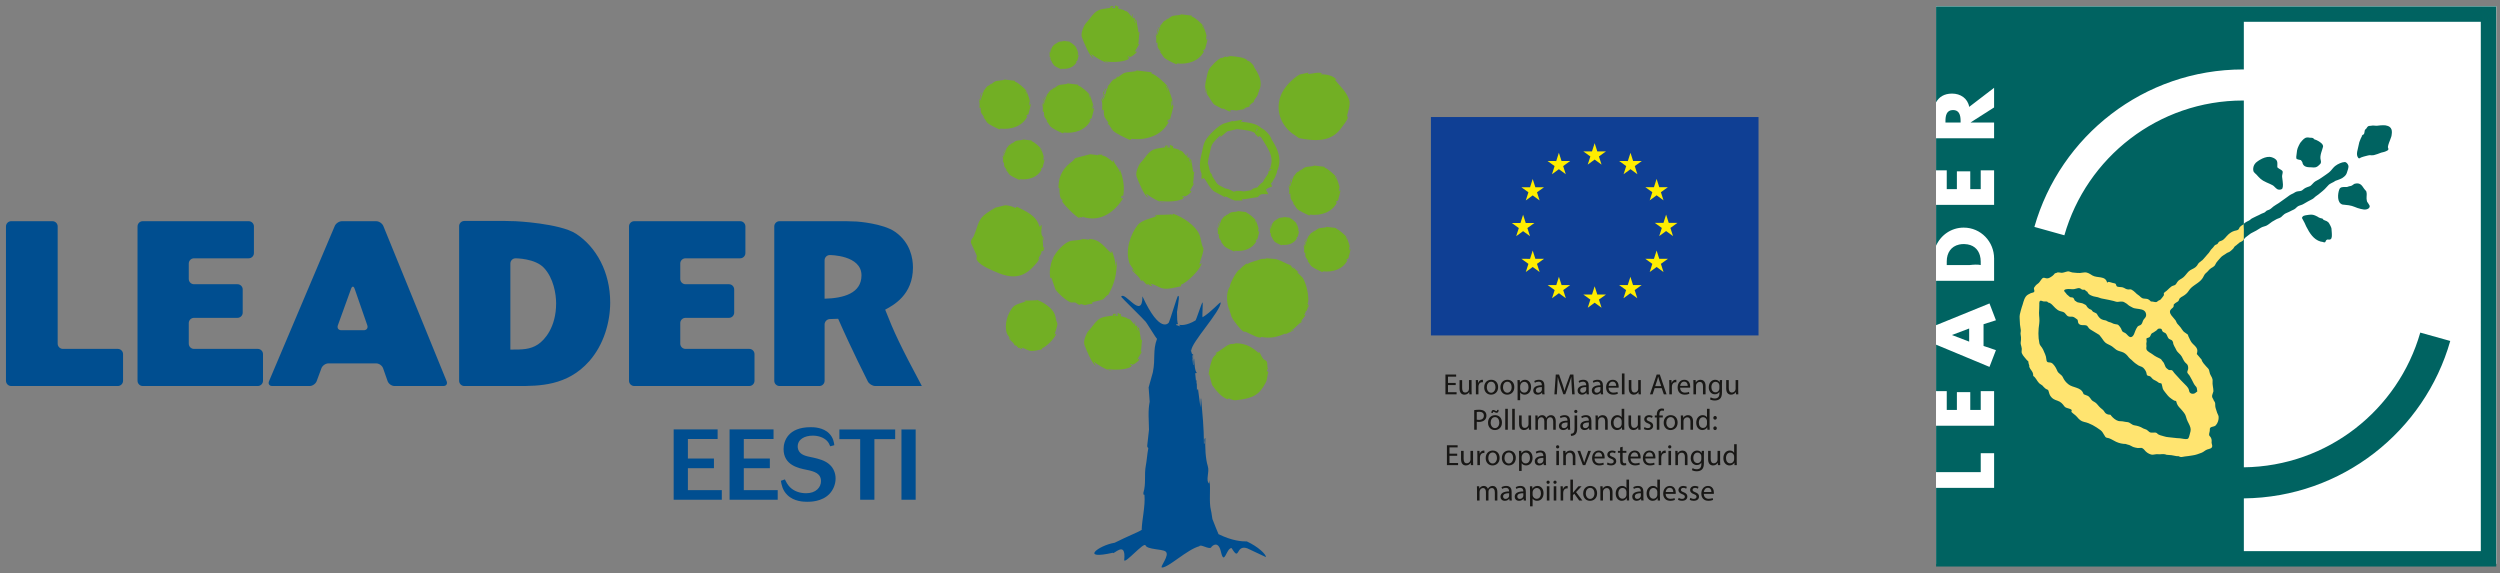
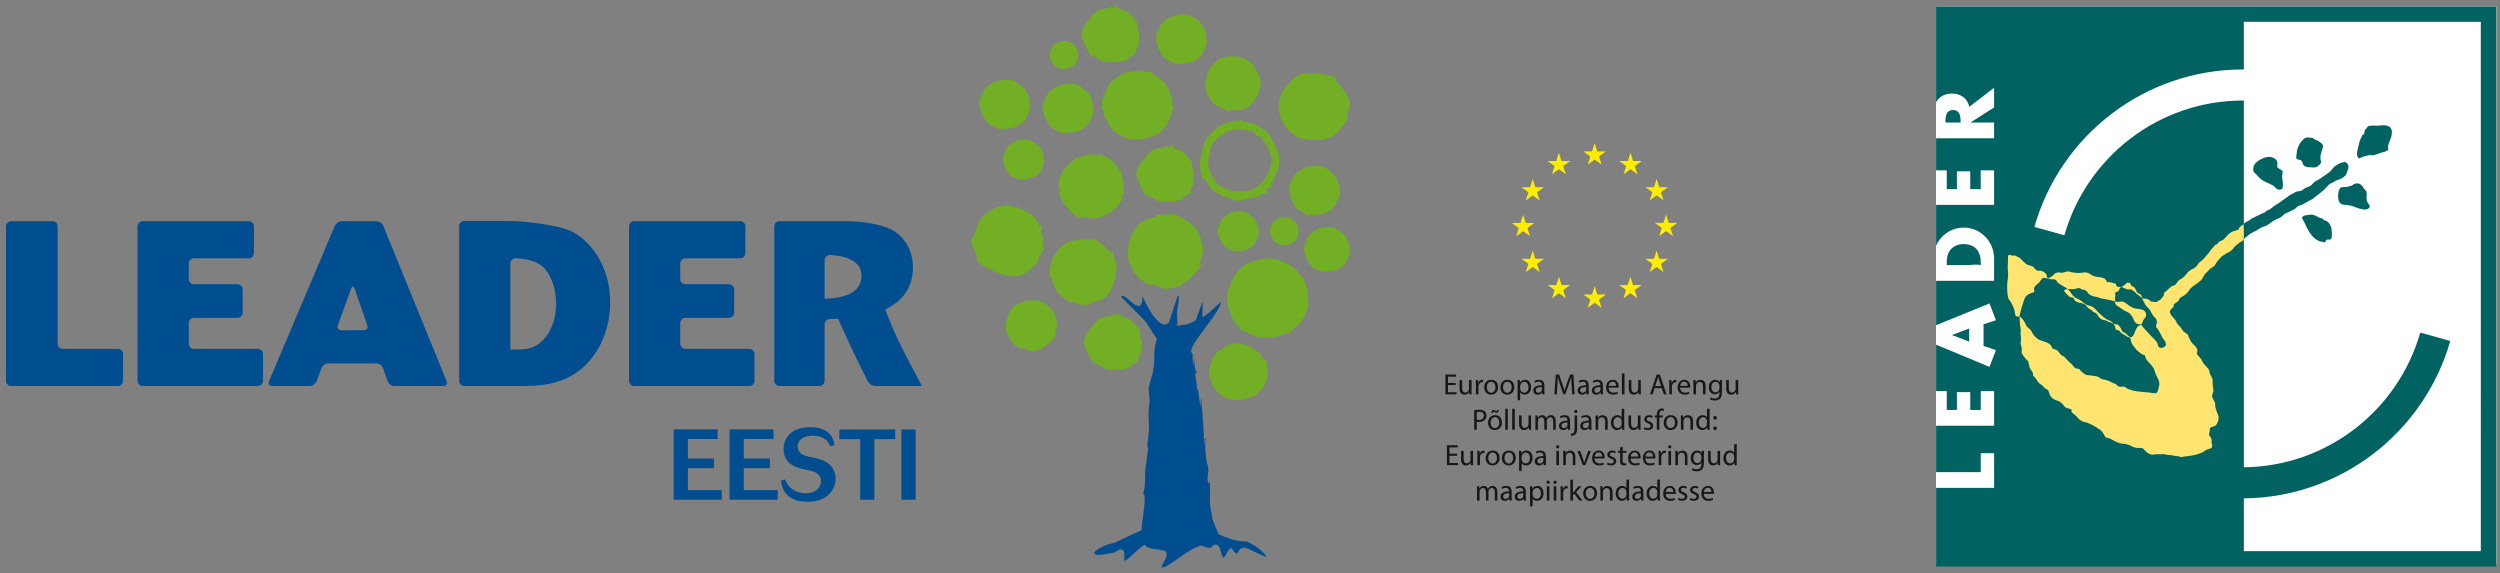
<svg xmlns="http://www.w3.org/2000/svg" clip-rule="evenodd" fill-rule="evenodd" stroke-linejoin="round" stroke-miterlimit="2" viewBox="0 0 388 89">
  <rect x="0" y="0" width="388" height="89" fill="#808080" stroke="none" />
  <path d="m300.48.992h86.934v86.514h-86.934z" fill="#fff" />
  <path d="m300.48.992h86.933v86.513h-86.933z" fill="#fff" />
  <g fill-rule="nonzero">
    <path d="m307.408 41.137v-.549c0-.334-.044-.655-.13-.955-.283-.983-1.047-1.711-2.39-1.752-.039-.001-.076-.005-.117-.005-.256 0-.495.029-.717.078-1.235.275-1.919 1.274-1.919 2.609v.574h3.544c.647-.069 1.265-.112 1.729 0m-5.473-22.124h2.349v-.237c0-.436-.046-.899-.251-1.232-.172-.28-.456-.468-.923-.468-1.025 0-1.175.9-1.175 1.7zm3.678 31.969-2.641 1v.025l2.641 1.012z" fill="#006361" />
    <path d="m387.414 87.925v-86.934h-86.934v14.897c.444-.833 1.251-1.362 2.479-1.362 1.3 0 2.425.725 2.662 2.062l3.862-2.961v3.049l-3.625 2.312v.025h3.625v2.449h-9.003v4.976h1.655v2.911h1.574v-2.762h2.075v2.762h1.624v-2.911h2.075v5.36h-9.003v6.339c.732-1.65 2.352-2.811 4.292-2.811 2.649 0 4.711 2.175 4.711 4.786v3.474h-9.003v6.887l8.286-3.378 1.003 2.612-1.924.612v3.374l1.924.65-1.003 2.6-8.286-3.45v7.217h1.655v2.912h1.574v-2.762h2.075v2.762h1.624v-2.912h2.075v5.361h-9.003v7.201h6.928v-2.937h2.075v5.386h-9.003v12.204zm-2.391-2.39h-36.777v-8.186c15.238-.159 28.051-10.434 32.034-24.431l-4.654-1.299c-3.418 11.964-14.357 20.749-27.38 20.908v-35.375c.101-.123.23-.311.427-.43.204-.123.399-.341.658-.497.253-.152.554-.267.828-.431.25-.15.497-.31.741-.455.299-.178.668-.204.918-.351.414-.243.68-.508.8-.568.194-.097.426-.262.662-.382.387-.195.403-.121.75-.344.179-.16.335-.342.522-.473.22-.153.492-.215.719-.342.256-.144.523-.255.784-.385.235-.118.397-.378.63-.502.26-.139.581-.173.832-.341.225-.151 1.13-.638 1.338-.737.243-.116.408-.356.623-.491.245-.154.455-.334.673-.513.222-.181.443-.354.649-.561.185-.186.337-.347.518-.554.323-.377.76-.428 1.147-.731.181-.046.516-.194.769-.288.236-.088.332-.168.536-.327.198-.154.365-.342.448-.589.12-.369.328-.874.248-1.165-.077-.282-.359-.565-.552-.548-.299.023-.494.08-.749.189-.271.117-.515.243-.745.428-.253.203-.442.463-.66.711s-.507.455-.774.633c-.578.385-.894.638-1.065.719-.437.206-.744.399-.925.616-.174.209-.191.193-.382.382-.105.104-.486.18-.8.338-.262.132-.462.353-.56.405-.233.127-.552.084-.823.169-.265.084-.411.251-.671.35-.26.098-.634.373-.848.54-.211.164-1.017.73-1.25.892-.264.183-.564.321-.822.527-.254.203-.493.483-.847.571-.309.096-.168.088-.51.344-.119.089-.358.126-.544.232-.346.196-.359.179-.72.352-.311.149-.306.16-.619.305-.327.153-.254.215-.569.39-.269.149-.31.132-.566.303-.128.085-.105.068-.197.191-.008.011-.015.017-.022.026v-19.156c-.038-.001-.075-.003-.113-.003-13.181 0-24.29 8.842-27.739 20.916l-4.654-1.299c4.015-14.108 16.997-24.439 32.393-24.439.038 0 .075.001.113.001v-7.398h36.777zm-13.847-64.543c.05-.254.064-.527.007-.839-.061-.202-.167-.346-.3-.453-.077-.055-.159-.102-.248-.138-.11-.044-.233-.075-.363-.097-.032-.004-.064-.011-.097-.014-.003 0-.006 0-.01-.001-.227-.02-.477-.011-.737.008-.159.017-.319.038-.483.053-.281.026-.407-.036-.678-.031-.139.002-.434.081-.568.064-.305.039-.358.334-.465.427-.039.035-.078.067-.113.101-.026.025-.05.053-.07.083-.003.005-.006.009-.008.014-.016.025-.027.055-.036.086-.023.095-.049.406-.125.564-.083.066-.361.15-.336.382-.181.266-.256.59-.385.873-.225 1.229-.607 1.876-.136 2.464.188.13.25-.064.488-.13.118-.039.235-.08.349-.113.196-.056.392-.103.586-.151.531-.151.386.028.974-.067.032-.006.558-.175.59-.18.02-.003.52-.203.54-.205.203-.029.707-.16.976-.334.3-.194.06-.393.074-.521.004-.049.008-.097.016-.144.009-.052.023-.102.037-.153.005-.023.01-.046.016-.069.003-.008.006-.016.008-.025.117-.415.319-.791.44-1.214.022-.079.042-.158.057-.24m-5.043 7.519c-.194-.065-.419-.071-.75.028-.258.152-.368.335-.721.357-.146.01-.337.144-.492.128-.503-.016-.997-.036-1.122.404-.235.624-.388 2.064.515 2.322.149.014.291.029.432.046.188.016.372.033.546.062.163.027.32.064.473.105.218.048.466.184.881.324.285.096.73.21.976.231.606.052.932-.266.903-.514v-.006c-.005-.031-.027-.112-.029-.117-.013-.041-.08-.129-.085-.139-.121-.226-.256-.395-.275-.406-.011-.006-.136-.375-.087-.894.003-.043.006-.083.009-.126.018-.216.006-.252-.025-.444 0-.002-.025-.151-.026-.154-.056-.034-.059-.106-.107-.15-.015-.014-.031-.028-.045-.043-.022-.022-.043-.046-.063-.069-.12-.137-.224-.295-.33-.449-.151-.219-.317-.409-.578-.496m-5.596-5.744c.041-.191-.153-.436-.17-.452-.15-.139-.297-.261-.482-.375-.192-.119-.425-.23-.751-.339-.069-.207-.32-.225-.6-.221-.121.002-.435-.123-.746.026-.316.152-.63.579-.754.72-.067.075-.478.821-.53 1.207-.06.453-.121.94-.126 1.003-.011.165.006.299.099.356.103.053.349.111.618.156.128.198.259.284.259.485.099.298.276.453.529.542.238.084.523.096.834.096.101 0 .466.06.715-.019.29-.091.469-.329.586-.424.044-.036.084-.078.118-.126.081-.127.111-.306.033-.581-.189-.658.256-1.538.368-2.054m-6.318 6.496c.074-.156.096-.374.092-.62-.007-.163-.024-.338-.044-.518-.031-.227-.073-.459-.086-.683-.009-.16.005-.179.028-.325.006-.066.1-.376.052-.513s-.244-.239-.303-.28c-.173-.105-.356-.196-.485-.321-.097-.095.051-.642-.086-.992-.136-.35-.557-.502-.685-.556-.147-.061-.301-.097-.461-.108-.491-.025-1.027.175-1.506.46-.032.019-.064.037-.095.057-.074.046-.146.093-.216.142-.006.005-.012.01-.019.014-.103.074-.2.151-.293.228-.088.076-.291.335-.372.636-.086.318-.045.68.052.806.106.139.24.263.382.382.156.124.499.647 1.056.97.713.414 1.485.6 1.747.925.041.044.348.363.539.436.271.103.637-.001.703-.14m7.674 7.475c.017-.157.014-.344.003-.539-.021-.244-.051-.501-.054-.737-.008-.174-.371-.853-.483-.957-.205-.176-.246-.18-.605-.323-.007-.002-.012-.005-.018-.007-.033-.013-.071-.025-.105-.038-.051-.018-.013-.05-.069-.069-.051-.128-.169-.17-.282-.18-.148-.011-.292-.081-.437-.154-.026-.027-.172-.109-.205-.128-.132-.071-.49-.255-.797-.283-.314-.028-.756.055-1.016.094-.2.029-.366.093-.475.231-.003.004-.006.007-.008.01-.035.047-.064.101-.086.165.135.247.283.504.417.776.088.182.169.371.253.559.521 1.024 1.143 2.02 2.214 2.332.11.026.224.046.342.062.645.258.254-.254.77-.383.464.103.606-.096.641-.431" fill="#006361" />
-     <path d="m348.237 34.796c-.161.081-.473.28-.592.413-.126.142-.14.355-.306.456-.164.1-.38.113-.562.168-.364.109-.693.327-.97.584-.312.288-.571.728-.961.908-.171.079-.446.122-.54.297-.101.187-.152.272-.358.334-.225.067-.328.248-.458.427-.122.168-.318.3-.42.479-.136.239-.339.501-.552.709-.147.143-.243.328-.395.459s-.269.367-.456.446c-.168.171-.424.283-.534.5-.094.182-.209.331-.362.468-.322.286-.769.369-1.086.677-.305.295-.515.66-.846.934-.311.257-.693.36-.926.718-.109.168-.196.377-.383.475-.192.1-.396.095-.562.242-.189.167-.393.316-.562.504-.165.186-.401.291-.564.478-.07.184.082.259-.064.442-.147.184-.272.386-.439.554-.068.068-.153.122-.246.148-.134.039-.183.098-.29.193-.185.162-.497.025-.726-.002-.085-.009-.171-.015-.257-.015-.038.001-.059-.096-.096-.096-.088-.087-.175-.158-.282-.22-.334-.196-.711-.039-1.032-.239-.148-.091-.268-.22-.396-.336-.129-.116-.291-.188-.414-.308-.198-.193-.731-.747-1.031-.684-.367.076-.612-.048-.924-.229-.316-.184-.67-.081-1.005-.185-.319-.099-.107-.48-.493-.526-.197-.024-.374-.094-.563-.15-.125-.036-.253-.065-.384-.07-.07.007-.104.117-.176.117-.248-1.122-1.55-.663-2.296-1.12-.382-.234-.706-.491-1.186-.471-.243.009-.481.074-.722.092-.296.022-.59-.028-.885-.051-.243-.019-.425-.03-.65-.13-.254-.112-.374-.075-.631-.003-.209.059-.49.159-.708.154-.214-.005-.554-.13-.719-.012-.067.047-.157.051-.234.07-.111.028-.153.127-.222.209-.153.181-.333.297-.532.419-.207.127-.415.217-.661.167-.218-.044-.431-.166-.609.01-.304.299-.393.657-.781.893-.182.11-.328.308-.451.483-.189.27.054.388-.022.654.066.166-.432.216-.524.263-.292.148-.594.26-.787.536-.361.515-.408 1.104-.635 1.671-.107.359-.21.726-.289 1.092-.088.403.008.856.004 1.266-.003.407.107.777.143 1.181.021.239-.077.449-.026.684.064.294.066.544.052.845-.011.228-.077.432-.028.66.052.237.135.459.155.702.018.208-.072.468 0 .668.091.226.226.423.385.606.128.148.249.305.379.453.076.088.161.169.254.24 0 .116.019.231.05.343.027.097.064.193.095.289.027.066-.032.135-.004.201.1.242.19.385.356.595.112.141.208.337.24.515.018.102.022.206.022.309.094.057.178.131.25.214.321.37.481.862.941 1.106.205.109.276.202.428.382.115.136.342.332.513.385.194.062.223.152.27.34.066.262.144.502.298.728.269.39.612.533 1.052.681.516.174.779.455 1.086.889.159.225.523.264.771.358.104.04.247.08.328.162.121.124-.075.213.009.357.275.285.628.473.879.786.286.357.605.644 1.062.742.957.203 1.749.701 2.532 1.265.269.194.405.448.569.728.069.116.136.236.217.345.114.154.389.134.56.198.394.146.716.374 1.096.552.457.212.981.335 1.486.335.177.089.391.106.576.173.236.086.436.251.675.323.209.064.424.11.642.137.181.022.342-.044.521-.024.319.036.499.342.705.554.244.251.735.522 1.085.505.25-.012.48-.096.733-.082.174.009.332.03.503.007.26-.034.663-.037.902.087.519.012 1.026.087 1.53.205.128.03.255-.011.377.02.091.063.193.108.304.12.215.023.42-.073.633-.085.402-.022.796-.114 1.198-.166.51-.066.922-.235 1.4-.411.328-.121.553-.402.894-.512.329-.108.809-.134.75-.619-.012-.099-.041-.197-.071-.291-.048-.147-.018-.228-.012-.378.009-.231-.045-.44-.174-.632-.055-.082-.248-.252-.224-.364-.004-.271.135-.532.111-.797-.05-.546.632-.35.928-.668.308-.333.479-.868.44-1.319-.019-.219-.155-.411-.229-.613-.088-.24-.156-.493-.235-.736-.082-.252-.05-.484-.073-.742-.023-.264-.265-.411-.304-.66-.351-.466-.088-.725.034-1.212 0-.507-.185-1.025-.132-1.532.055-.512-.216-.725-.398-1.164-.08-.194-.082-.41-.154-.607-.083-.227-.284-.36-.431-.54-.267-.325-.632-.643-.722-1.067-.156-.2-.325-.39-.493-.58-.085-.097-.169-.194-.252-.292.041-.153.078-.31.086-.47.022-.464-.38-.801-.69-1.094-.357-.337-.459-.715-.681-1.14-.045-.086-.077-.178-.077-.277-.09-.061-.177-.126-.261-.195-.162-.132-.332-.205-.475-.369-.147-.17-.26-.366-.392-.549-.156-.218-.355-.397-.527-.602-.131-.156-.161-.34-.267-.508-.148-.184-.292-.371-.452-.544-.24-.261-.585-.693-.356-1.077.167-.28.574-.366.504-.763-.071-.149.589-.528.687-.583.112-.062.151-.36.267-.482.133-.14.308-.225.473-.319.376-.216.697-.485.926-.858.431-.703 1.276-1.014 1.846-1.59.272-.275.398-.514.57-.857.093-.183.304-.327.446-.469.131-.131.246-.277.377-.407.285-.282.709-.337.874-.738.164-.398.538-.714.804-1.05.243-.307.622-.448.925-.687.159-.125.384-.15.543-.278.167-.134.373-.296.512-.458.079-.092.12-.21.196-.301.079-.094.202-.146.296-.224.093-.078.136-.151.252-.209.095-.048.153-.177.248-.208.179-.076.547-.255.626-.45.035-.09.016-.221.017-.314.003-.409.005-.818.006-1.227 0-.07-.055-.823-.007-.847m-27.291 10.059c.434-.015.83.111 1.244-.054.169-.066.476-.13.649-.05.088.041.158.111.241.162.135.083.277.045.425.05.197.007.123.213.312.241.149.024.172.173.244.286.174.278.574.413.871.506.291.091.582.083.86.206.255.114.552.154.823.207.475.093.939.179 1.407.299.195.051.505.184.709.138.216-.048.465-.053.683-.032.214.021.311.133.496.225.258.128.423.384.704.504.219.094.363.229.598.289.464.117 1.116.094 1.524.357.266.172.389.531.331.846-.051.273-.368.468-.467.726-.088.228-.162.566-.404.691-.156.079-.353.11-.463.26-.146.202-.231.396-.332.622-.158.355-.21.808-.608.967-.374.15-.692-.49-.993-.635-.136-.066-.331-.132-.425-.259-.082-.111-.119-.292-.188-.417-.102-.183-.226-.359-.375-.508-.142-.144-.278-.132-.462-.162-.23-.039-.386-.076-.593-.197-.197-.115-.413-.119-.61-.218-.154-.077-.256-.173-.433-.194-.176-.02-.355-.074-.518-.143-.322-.135-.573-.484-.723-.786-.135-.273-.535-.263-.708-.47-.115-.138-.153-.244-.34-.296-.193-.054-.305-.181-.447-.317-.117-.111-.175-.342-.331-.402-.226-.087-.364-.227-.611-.259-.181-.023-.368-.082-.551-.111-.2-.033-.253-.182-.416-.234-.12-.037-.147-.324-.279-.444-.112-.102-.262-.104-.404-.11-.172-.009-.272-.191-.406-.275-.17-.108-.245-.214-.358-.377-.085-.121-.331-.282-.249-.451.067-.137.435-.175.573-.181m4.86 7.12c.267.299.465.615.699.935.279.381.644.508 1.049.708.332.164.596.466.898.67.318.215.768.255 1.114.427.341.17.582.438.807.738.118.156.28.271.43.395.194.159.341.357.55.5.176.119.347.254.528.366.178.11.378.142.561.233.28.14.519.507.642.784.058.13.044.27.093.401.083.218.236.184.418.236.177.05.292.209.404.343.164.195.374.284.598.392.163.078.285.188.431.29.152.105.403.036.458.186.08.22.096.458.164.682.069.225.217.412.36.596.261.332.563.752.926.981.163.103.303.24.48.32.098.044.204.067.311.067.039.156.084.31.144.458.174.432.525.674.803 1.03.144.185.309.357.426.562.142.251.191.527.287.795.16.451.465.866.574 1.33.084.359-.025.717-.127 1.06-.055.187-.122.602-.346.662-.331.087-.792-.072-1.137-.096-.351-.024-.706-.032-1.054-.091-.466-.079-1.009-.06-1.451-.22-.357-.128-.843-.162-1.086-.486-.333-.249-.839.074-1.196-.197-.146-.11-.265-.258-.427-.347-.179-.099-.392-.115-.567-.227-.363-.233-.856-.387-1.299-.446-.435-.057-.665-.456-1.079-.5-.229-.023-.458-.052-.683-.104-.25-.058-.515-.008-.763-.08-.406-.118-.814-.473-1.078-.793-.108-.131-.073-.18-.252-.178-.109 0-.217-.017-.32-.053-.202-.07-.37-.196-.478-.38-.168-.287-.351-.4-.599-.605-.279-.231-.466-.538-.727-.773-.138-.126-.316-.195-.472-.295-.17-.108-.277-.264-.389-.427-.125-.184-.253-.312-.456-.407-.115-.053-.232-.099-.353-.137-.225-.071-.229-.054-.315-.269-.383-.954-1.614-.8-2.312-1.384-.404-.337-.625-.615-.846-1.09-.194-.42-.677-.543-.855-.965-.175-.414-.339-.726-.654-1.059-.152-.16-.278-.231-.496-.255-.254-.028-.453-.002-.516-.283-.047-.209-.054-.424-.101-.633-.055-.245-.181-.48-.277-.712-.097-.233-.183-.467-.334-.672-.157-.214-.344-.406-.401-.672-.217-1.01-.181-2.088-.021-3.105.082-.518-.039-1.092-.038-1.619.002-.439.066-.871.046-1.309-.011-.258-.028-.68.347-.567.159.048.276.112.446.105.163-.005.483-.054.552.153.509.072.791.544 1.142.867.201.184.428.371.69.459.255.087.562.104.767.296.161.151.265.359.45.485.239.165.545.052.811.113.25.058.451.274.665.404.169.104.074.455.225.646.307.39.839.157 1.239.31.15.058.252.288.351.403.087.101.187.177.299.245.441.268.88.536 1.32.803m11.454 1.142c0 .415.334.807.489 1.174.174.412.633.65.855 1.046.168.298.28.612.502.879.106.129.26.219.356.353.144.201.17.512.127.748-.029.164-.182.371-.101.539s.244.292.339.454c.248.422.464.85.683 1.285.093.187.221.289.346.448.14.178.099.391.15.598.041.166-.018.121-.144.225-.076.062-.149.136-.239.179-.2.095-.47.102-.655-.028-.183-.128-.203-.282-.245-.486-.042-.21-.203-.441-.347-.594-.307-.331-.638-.648-.954-.971-.278-.285-.506-.596-.795-.875-.135-.128-.27-.314-.375-.469-.184-.271-.308-.152-.583-.181-.11-.012-.303-.206-.397-.273-.172-.122-.232-.342-.308-.528-.083-.206-.143-.373-.304-.531-.15-.147-.182-.333-.384-.431-.411-.199-.827-.386-1.185-.675-.286-.23-.833-.419-.959-.791-.042-.122-.025-.259-.004-.384.036-.211-.055-.431 0-.637.04-.151.041-.253.016-.405-.036-.222-.04-.303.184-.347.372-.073.379-.26.526-.563.078-.16.234-.202.378-.284.15-.086.289-.203.438-.294.095-.059.142-.165.228-.233.117-.091.321-.073.456-.05.188.033.163.25.263.397.102.15.272.179.419.265.271.157.321.57.496.81.121.165.316.195.485.288.13.072.181.217.243.342" fill="#ffe470" />
+     <path d="m348.237 34.796c-.161.081-.473.28-.592.413-.126.142-.14.355-.306.456-.164.1-.38.113-.562.168-.364.109-.693.327-.97.584-.312.288-.571.728-.961.908-.171.079-.446.122-.54.297-.101.187-.152.272-.358.334-.225.067-.328.248-.458.427-.122.168-.318.3-.42.479-.136.239-.339.501-.552.709-.147.143-.243.328-.395.459s-.269.367-.456.446c-.168.171-.424.283-.534.5-.094.182-.209.331-.362.468-.322.286-.769.369-1.086.677-.305.295-.515.66-.846.934-.311.257-.693.36-.926.718-.109.168-.196.377-.383.475-.192.1-.396.095-.562.242-.189.167-.393.316-.562.504-.165.186-.401.291-.564.478-.07.184.082.259-.064.442-.147.184-.272.386-.439.554-.068.068-.153.122-.246.148-.134.039-.183.098-.29.193-.185.162-.497.025-.726-.002-.085-.009-.171-.015-.257-.015-.038.001-.059-.096-.096-.096-.088-.087-.175-.158-.282-.22-.334-.196-.711-.039-1.032-.239-.148-.091-.268-.22-.396-.336-.129-.116-.291-.188-.414-.308-.198-.193-.731-.747-1.031-.684-.367.076-.612-.048-.924-.229-.316-.184-.67-.081-1.005-.185-.319-.099-.107-.48-.493-.526-.197-.024-.374-.094-.563-.15-.125-.036-.253-.065-.384-.07-.07.007-.104.117-.176.117-.248-1.122-1.55-.663-2.296-1.12-.382-.234-.706-.491-1.186-.471-.243.009-.481.074-.722.092-.296.022-.59-.028-.885-.051-.243-.019-.425-.03-.65-.13-.254-.112-.374-.075-.631-.003-.209.059-.49.159-.708.154-.214-.005-.554-.13-.719-.012-.067.047-.157.051-.234.07-.111.028-.153.127-.222.209-.153.181-.333.297-.532.419-.207.127-.415.217-.661.167-.218-.044-.431-.166-.609.01-.304.299-.393.657-.781.893-.182.11-.328.308-.451.483-.189.27.054.388-.022.654.066.166-.432.216-.524.263-.292.148-.594.26-.787.536-.361.515-.408 1.104-.635 1.671-.107.359-.21.726-.289 1.092-.088.403.008.856.004 1.266-.003.407.107.777.143 1.181.021.239-.077.449-.026.684.064.294.066.544.052.845-.011.228-.077.432-.028.66.052.237.135.459.155.702.018.208-.072.468 0 .668.091.226.226.423.385.606.128.148.249.305.379.453.076.088.161.169.254.24 0 .116.019.231.05.343.027.097.064.193.095.289.027.066-.032.135-.004.201.1.242.19.385.356.595.112.141.208.337.24.515.018.102.022.206.022.309.094.057.178.131.25.214.321.37.481.862.941 1.106.205.109.276.202.428.382.115.136.342.332.513.385.194.062.223.152.27.34.066.262.144.502.298.728.269.39.612.533 1.052.681.516.174.779.455 1.086.889.159.225.523.264.771.358.104.04.247.08.328.162.121.124-.075.213.009.357.275.285.628.473.879.786.286.357.605.644 1.062.742.957.203 1.749.701 2.532 1.265.269.194.405.448.569.728.069.116.136.236.217.345.114.154.389.134.56.198.394.146.716.374 1.096.552.457.212.981.335 1.486.335.177.089.391.106.576.173.236.086.436.251.675.323.209.064.424.11.642.137.181.022.342-.044.521-.024.319.036.499.342.705.554.244.251.735.522 1.085.505.25-.012.48-.096.733-.082.174.009.332.03.503.007.26-.034.663-.037.902.087.519.012 1.026.087 1.53.205.128.03.255-.011.377.02.091.063.193.108.304.12.215.023.42-.073.633-.085.402-.022.796-.114 1.198-.166.51-.066.922-.235 1.4-.411.328-.121.553-.402.894-.512.329-.108.809-.134.75-.619-.012-.099-.041-.197-.071-.291-.048-.147-.018-.228-.012-.378.009-.231-.045-.44-.174-.632-.055-.082-.248-.252-.224-.364-.004-.271.135-.532.111-.797-.05-.546.632-.35.928-.668.308-.333.479-.868.44-1.319-.019-.219-.155-.411-.229-.613-.088-.24-.156-.493-.235-.736-.082-.252-.05-.484-.073-.742-.023-.264-.265-.411-.304-.66-.351-.466-.088-.725.034-1.212 0-.507-.185-1.025-.132-1.532.055-.512-.216-.725-.398-1.164-.08-.194-.082-.41-.154-.607-.083-.227-.284-.36-.431-.54-.267-.325-.632-.643-.722-1.067-.156-.2-.325-.39-.493-.58-.085-.097-.169-.194-.252-.292.041-.153.078-.31.086-.47.022-.464-.38-.801-.69-1.094-.357-.337-.459-.715-.681-1.14-.045-.086-.077-.178-.077-.277-.09-.061-.177-.126-.261-.195-.162-.132-.332-.205-.475-.369-.147-.17-.26-.366-.392-.549-.156-.218-.355-.397-.527-.602-.131-.156-.161-.34-.267-.508-.148-.184-.292-.371-.452-.544-.24-.261-.585-.693-.356-1.077.167-.28.574-.366.504-.763-.071-.149.589-.528.687-.583.112-.062.151-.36.267-.482.133-.14.308-.225.473-.319.376-.216.697-.485.926-.858.431-.703 1.276-1.014 1.846-1.59.272-.275.398-.514.57-.857.093-.183.304-.327.446-.469.131-.131.246-.277.377-.407.285-.282.709-.337.874-.738.164-.398.538-.714.804-1.05.243-.307.622-.448.925-.687.159-.125.384-.15.543-.278.167-.134.373-.296.512-.458.079-.092.12-.21.196-.301.079-.094.202-.146.296-.224.093-.078.136-.151.252-.209.095-.048.153-.177.248-.208.179-.076.547-.255.626-.45.035-.09.016-.221.017-.314.003-.409.005-.818.006-1.227 0-.07-.055-.823-.007-.847m-27.291 10.059c.434-.015.83.111 1.244-.054.169-.066.476-.13.649-.05.088.041.158.111.241.162.135.083.277.045.425.05.197.007.123.213.312.241.149.024.172.173.244.286.174.278.574.413.871.506.291.091.582.083.86.206.255.114.552.154.823.207.475.093.939.179 1.407.299.195.051.505.184.709.138.216-.048.465-.053.683-.032.214.021.311.133.496.225.258.128.423.384.704.504.219.094.363.229.598.289.464.117 1.116.094 1.524.357.266.172.389.531.331.846-.051.273-.368.468-.467.726-.088.228-.162.566-.404.691-.156.079-.353.11-.463.26-.146.202-.231.396-.332.622-.158.355-.21.808-.608.967-.374.15-.692-.49-.993-.635-.136-.066-.331-.132-.425-.259-.082-.111-.119-.292-.188-.417-.102-.183-.226-.359-.375-.508-.142-.144-.278-.132-.462-.162-.23-.039-.386-.076-.593-.197-.197-.115-.413-.119-.61-.218-.154-.077-.256-.173-.433-.194-.176-.02-.355-.074-.518-.143-.322-.135-.573-.484-.723-.786-.135-.273-.535-.263-.708-.47-.115-.138-.153-.244-.34-.296-.193-.054-.305-.181-.447-.317-.117-.111-.175-.342-.331-.402-.226-.087-.364-.227-.611-.259-.181-.023-.368-.082-.551-.111-.2-.033-.253-.182-.416-.234-.12-.037-.147-.324-.279-.444-.112-.102-.262-.104-.404-.11-.172-.009-.272-.191-.406-.275-.17-.108-.245-.214-.358-.377-.085-.121-.331-.282-.249-.451.067-.137.435-.175.573-.181c.267.299.465.615.699.935.279.381.644.508 1.049.708.332.164.596.466.898.67.318.215.768.255 1.114.427.341.17.582.438.807.738.118.156.28.271.43.395.194.159.341.357.55.5.176.119.347.254.528.366.178.11.378.142.561.233.28.14.519.507.642.784.058.13.044.27.093.401.083.218.236.184.418.236.177.05.292.209.404.343.164.195.374.284.598.392.163.078.285.188.431.29.152.105.403.036.458.186.08.22.096.458.164.682.069.225.217.412.36.596.261.332.563.752.926.981.163.103.303.24.48.32.098.044.204.067.311.067.039.156.084.31.144.458.174.432.525.674.803 1.03.144.185.309.357.426.562.142.251.191.527.287.795.16.451.465.866.574 1.33.084.359-.025.717-.127 1.06-.055.187-.122.602-.346.662-.331.087-.792-.072-1.137-.096-.351-.024-.706-.032-1.054-.091-.466-.079-1.009-.06-1.451-.22-.357-.128-.843-.162-1.086-.486-.333-.249-.839.074-1.196-.197-.146-.11-.265-.258-.427-.347-.179-.099-.392-.115-.567-.227-.363-.233-.856-.387-1.299-.446-.435-.057-.665-.456-1.079-.5-.229-.023-.458-.052-.683-.104-.25-.058-.515-.008-.763-.08-.406-.118-.814-.473-1.078-.793-.108-.131-.073-.18-.252-.178-.109 0-.217-.017-.32-.053-.202-.07-.37-.196-.478-.38-.168-.287-.351-.4-.599-.605-.279-.231-.466-.538-.727-.773-.138-.126-.316-.195-.472-.295-.17-.108-.277-.264-.389-.427-.125-.184-.253-.312-.456-.407-.115-.053-.232-.099-.353-.137-.225-.071-.229-.054-.315-.269-.383-.954-1.614-.8-2.312-1.384-.404-.337-.625-.615-.846-1.09-.194-.42-.677-.543-.855-.965-.175-.414-.339-.726-.654-1.059-.152-.16-.278-.231-.496-.255-.254-.028-.453-.002-.516-.283-.047-.209-.054-.424-.101-.633-.055-.245-.181-.48-.277-.712-.097-.233-.183-.467-.334-.672-.157-.214-.344-.406-.401-.672-.217-1.01-.181-2.088-.021-3.105.082-.518-.039-1.092-.038-1.619.002-.439.066-.871.046-1.309-.011-.258-.028-.68.347-.567.159.048.276.112.446.105.163-.005.483-.054.552.153.509.072.791.544 1.142.867.201.184.428.371.69.459.255.087.562.104.767.296.161.151.265.359.45.485.239.165.545.052.811.113.25.058.451.274.665.404.169.104.074.455.225.646.307.39.839.157 1.239.31.15.058.252.288.351.403.087.101.187.177.299.245.441.268.88.536 1.32.803m11.454 1.142c0 .415.334.807.489 1.174.174.412.633.65.855 1.046.168.298.28.612.502.879.106.129.26.219.356.353.144.201.17.512.127.748-.029.164-.182.371-.101.539s.244.292.339.454c.248.422.464.85.683 1.285.093.187.221.289.346.448.14.178.099.391.15.598.041.166-.018.121-.144.225-.076.062-.149.136-.239.179-.2.095-.47.102-.655-.028-.183-.128-.203-.282-.245-.486-.042-.21-.203-.441-.347-.594-.307-.331-.638-.648-.954-.971-.278-.285-.506-.596-.795-.875-.135-.128-.27-.314-.375-.469-.184-.271-.308-.152-.583-.181-.11-.012-.303-.206-.397-.273-.172-.122-.232-.342-.308-.528-.083-.206-.143-.373-.304-.531-.15-.147-.182-.333-.384-.431-.411-.199-.827-.386-1.185-.675-.286-.23-.833-.419-.959-.791-.042-.122-.025-.259-.004-.384.036-.211-.055-.431 0-.637.04-.151.041-.253.016-.405-.036-.222-.04-.303.184-.347.372-.073.379-.26.526-.563.078-.16.234-.202.378-.284.15-.086.289-.203.438-.294.095-.059.142-.165.228-.233.117-.091.321-.073.456-.05.188.033.163.25.263.397.102.15.272.179.419.265.271.157.321.57.496.81.121.165.316.195.485.288.13.072.181.217.243.342" fill="#ffe470" />
    <path d="m209.608 38.738h-.028v-.055c-.008.055-.019.109-.027.163v-.246c-.107.098-.091.226-.165.301v-.492c.009-.037.018-.073.028-.109h.055v.3c.19-.164-.393-1.499-.466-1.809-.019-.008-.037-.016-.056-.026.037.163.073.328.11.492h-.027c-.033-.117-.084-.304-.166-.383.044-.117-.043-.076.083-.109v-.028c-.204-.24-1.072-1.083-1.588-1.232.015-.076-.003-.031.053-.111l-1.56-.19c.094.16-.927.111-1.261.274-.213.104-.425.306-.655.465.036-.056.073-.109.108-.165-.081.056-.165.109-.247.165.028-.01.055-.018.082-.028-.159.206-.226.112-.383.248-.22.192-.354.485-.575.684h.082c-.277.457-.289 1.124-.575 1.37v.055c-.018-.018-.037-.037-.054-.055.099-.21.2-.42.3-.63-.085.005-.038.016-.109-.028.01-.22.09-.364.246-.438-.018-.036-.035-.073-.054-.11-.055.154-.264.408-.275.438.028.092.057.183.083.274-.083.147-.166.294-.245.439.12.262.075.567.079 1.041.02.01.039.017.056.027.037-.027.074-.055.11-.082-.024.938.155.802.467 1.342-.058.07-.059.042-.084.164.086-.015.018.03.084-.027.106.101.324.517.464.657.273.274 1.206.725 1.7.933.151-.027.088.014.108-.111 1.558.185 3.118-.329 3.807-1.698-.071-.053-.069-.048-.164-.027.028-.055.056-.108.083-.166.012-.032.157-.074.219-.081.13-.505.295-1.046.357-1.396m-.54-20.794c.141-.652.572-1.704.316-2.456-.467-1.374-1.476-2.148-2.258-3.17.106.026.211.052.316.08v-.04c-.61-.692-1.664-.837-2.535-.832v-.039c.092-.028.184-.055.276-.08v-.039c-.611-.244-1.546.108-2.178.119.027-.066.053-.133.079-.197h-.117c-.426.091-.847.183-1.269.276-1.109.641-2.467 2.019-2.933 3.288-1.027 2.802.553 5.147 2.219 6.141.199.145.398.291.595.436 2.745.54 5.131.579 6.656-1.664.267-.393.836-1.022.95-1.506-.038-.105-.079-.211-.117-.317m-10.497 6.989c0-1.303-.657-2.403-1.24-3.341-.043-.11-.115-.296-.115-.296-.108-.277-.819-1.148-1.45-1.413-.7-.706-1.987-.879-3.188-1.001.107-.106.305-.305.305-.305s-1.086.184-1.539.259c.006-.009.043-.085.043-.085l-1.326.386c-.93.238-2.707 2.045-3.06 2.829-.213.475-.293.872-.369 1.255l-.097.44c-.17.68-.311 1.374-.311 2.024 0 .452.088.876.26 1.267v.822s.19-.062.378-.127c.182.208.344.461.51.738.27.45.551.915.998 1.274l.045.036 1.678.891s.076-.088.097-.113l-.006.011c.102.016.399.17.576.261.528.273.979.504 1.405.333l-.228.044h.906s-.046-.137-.078-.232c.123.01.39.029.39.029.045-.004 1.869-.303 1.869-.303l.193-.031s.305-.306.356-.357c.102-.026.196-.063.294-.102h.991s-.25-.444-.389-.694c.145-.13.283-.231.399-.275l.567-.216s-.107-.279-.181-.465c.034-.054.075-.109.114-.164.004.011.026.094.026.094s.125-.25.219-.439c.168-.239.337-.521.425-.857.009-.016.056-.11.056-.11.088-.181.115-.384.133-.588.004.001.053.01.053.01.205-.524.291-1.021.291-1.489m-2.141 3.019.261-.021.01.016c-.133.003-.271.005-.271.005m-6.759-8.495s-.006.031-.011.059l-.013-.016zm5.366.529c.062 0 .101.001.195.003-.097.157-.147.237-.262.428.031-.193.045-.287.067-.431m.286-.196c-.094.009-.184.033-.266.076.002-.01.009-.059.009-.06.04-.001.14-.009.257-.016m2.03 5.15c0 .333-.061.678-.203 1.038 0 0 .116.017.151.021-.106.063-.271.159-.271.159.008.034.015.076.015.12 0 .06-.012.123-.04.182 0 0 .177.016.287.026-.187.038-.412.087-.412.087.003.024.003.051.003.076 0 .254-.158.483-.406.819-.174.237-.342.486-.458.774-.414.277-.736.656-.876.84-.018.005-.064.018-.064.018-.335.072-.676.155-.903.424-.515.084-1.059.173-1.12.184-.029-.003-.203-.027-.203-.027-.361-.053-.857-.128-1.271.037 0 0-.079.031-.092.035-.059-.03-.125-.06-.173-.087-.335-.173-.652-.337-.945-.381 0 0-.157-.026-.202-.032-.16-.086-.937-.498-1.06-.563-.269-.225-.48-.567-.698-.932-.105-.175-.212-.351-.328-.522.019-.008.096-.032.096-.032s-.217-.292-.362-.485c-.051-.211-.303-1.258-.303-1.258s-.055.006-.063.007c.032-.567.17-1.153.261-1.512l.109-.495c.069-.348.13-.647.287-.997.142-.314.76-.992 1.335-1.507-.019.121-.048.321-.048.321s1.049-.862 1.081-.888c.248-.058.603-.139.603-.139s.738-.174.898-.21c.093.009.216.021.216.021.911.09 2.115.222 2.616.615-.005.01-.047.076-.047.076l.52.521s.097-.093.191-.184c.09.075.191.169.291.272.116.188.474.772.474.772.55.883 1.114 1.79 1.114 2.806m.087 1.357c-.087.052-.242.145-.242.145s-.048-.11-.086-.193c.019.003.191.028.328.048m-2.866-15.999c.024.008.049.017.076.025-.075-.191-.842-1.055-1.054-.85-.029-.026-.053-.05-.079-.077.026.01.05.017.079.027.016-.01.033-.017.05-.027-.499-.521-1.696-.596-2.652-.695-.258.06-.515.121-.771.179.041-.04.084-.085.128-.126-.303.05-.492.144-.721.282-.015-.061 0-.036.025-.104-.562.146-1.833 1.428-2.059 1.932-.205.457-.23.817-.335 1.236-.186.747-.389 1.706-.026 2.368v.053c.026-.01.052-.018.077-.027-.176-.238-.211-.663-.206-1.003.094.394.189.789.284 1.183-.025-.008-.051-.016-.078-.025.473.466.69 1.202 1.211 1.623.42.221.84.446 1.262.668h.025c-.035-.043-.069-.085-.104-.129.351.056 1.057.583 1.288.489h.051c-.035-.106-.066-.132-.155-.18.307-.12.838.041 1.004.027.473-.079.944-.155 1.418-.231.007-.011.015-.019.024-.027v-.025h-.256v-.027c.129-.166.643-.166.875-.309h.051c-.06-.105-.01-.05-.154-.052.185-.24.492-.553.798-.668-.045-.082.012-.031-.076-.053.165-.5.803-.903.719-1.57.018.059.036.121.052.179.1-.198.092-.411.052-.564.052.052.044.045.051.154h.026c.58-1.471-.286-2.646-.9-3.656m-7.552-2.636c.143-.556.325-1.155.396-1.542h-.033v-.061c-.009.061-.019.121-.03.182v-.271c-.118.107-.099.251-.181.332v-.545c.009-.041.02-.081.032-.122h.059v.335c.212-.181-.433-1.657-.515-1.998-.02-.01-.04-.021-.06-.03.04.181.08.363.12.545h-.03c-.034-.13-.093-.339-.181-.425.048-.13-.05-.083.091-.12v-.03c-.228-.265-1.185-1.199-1.755-1.363.014-.082-.002-.034.06-.121l-1.726-.211c.105.178-1.023.123-1.391.303-.235.115-.472.339-.726.514.042-.061.083-.121.12-.181-.089.06-.179.12-.271.181.031-.01.06-.02.092-.03-.178.227-.252.122-.423.272-.246.211-.393.537-.637.755h.09c-.305.505-.321 1.242-.634 1.514v.061c-.022-.021-.041-.041-.062-.061.11-.231.224-.463.333-.696-.096.004-.043.019-.121-.03.013-.244.099-.403.272-.485-.018-.04-.041-.081-.06-.121-.06.17-.29.449-.302.485.031.102.061.201.09.303-.09.162-.181.323-.27.483.133.29.082.626.089 1.15.019.01.043.021.061.031.041-.031.079-.062.12-.092-.024 1.038.173.887.516 1.483-.065.077-.067.046-.092.183.095-.017.02.033.092-.031.119.111.359.571.515.726.3.302 1.33.799 1.874 1.029.168-.029.099.017.122-.121 1.719.204 3.442-.366 4.205-1.876-.078-.059-.076-.053-.181-.031.029-.06.06-.121.09-.181.015-.037.174-.084.242-.092m-8.33 3.726c.022-.116-.003-.048.085-.167l-2.4-.296c.141.248-1.429.172-1.94.422-.33.159-.656.473-1.01.716.054-.084.111-.168.169-.252-.129.084-.254.168-.381.252.042-.015.086-.029.127-.043-.245.318-.348.171-.591.379-.339.295-.544.748-.884 1.055h.126c-.425.701-.446 1.728-.884 2.105v.085c-.029-.028-.056-.057-.085-.085.154-.323.31-.646.464-.968-.136.006-.057.027-.169-.043.018-.337.138-.561.38-.673-.028-.056-.057-.113-.084-.169-.084.236-.406.624-.422.674.042.141.085.281.126.422-.126.224-.252.449-.379.674.188.402.117.871.127 1.6.028.014.055.028.082.042.058-.042.114-.083.17-.126-.036 1.444.239 1.233.717 2.065-.089.106-.091.061-.126.252.131-.024.027.047.126-.042.167.155.501.794.715 1.012.419.42 1.853 1.111 2.613 1.432.235-.04.138.023.168-.169 2.396.284 4.796-.507 5.857-2.612-.111-.081-.104-.072-.253-.042.043-.085.085-.169.127-.253.02-.051.241-.117.337-.127.198-.776.452-1.608.547-2.147h-.041v-.085c-.014.085-.03.168-.044.252v-.379c-.164.151-.136.35-.252.465v-.759c.014-.057.03-.113.042-.169h.086v.463c.295-.251-.605-2.305-.717-2.779-.03-.015-.057-.029-.085-.044.055.254.113.506.169.758h-.042c-.05-.18-.131-.469-.253-.589.066-.182-.068-.119.126-.169v-.041c-.314-.369-1.65-1.667-2.444-1.897m-2.035-4.533c.142-.717.064-1.084.216-1.901-.053.037-.108.073-.162.11-.108-.634-.217-1.268-.326-1.9-.091-.056-.182-.11-.271-.165.072.218.144.434.218.652-.275-.286-.256-.441-.218-.923-.21.136-.117.095-.273.055-.016.036-.036.073-.053.109v-.707h-.055c-.018.145-.036.29-.054.434-.475-.439-.578-.954-1.195-.923.036-.018.072-.036.109-.053-.109-.102-.645-.196-1.033-.326-.014-.22-.02-.146.056-.326-.405.052-.134-.077-.544-.163v.326c.038.036.073.072.108.108-.216-.018-.433-.036-.65-.055v-.053c.145-.105.091-.067.272-.054.018-.037.035-.073.052-.109-.089-.018-.181-.036-.27-.054-.307.051-.274.018-.218.27-1.743.303-2.055.084-3.313 1.792-.306.419-.648.678-.759.979.015-.025-.625 1.132-.38 1.792.273.739 1.189 3.016 1.792 3.258-.128-.218-.254-.435-.381-.652.941.643 1.67 1.158 2.987 1.52-.271-.107-.544-.216-.814-.324v-.055c.745.152 2.533.193 3.53-.273.232-.139.046-.176.27-.326-.109-.017-.218-.036-.325-.053.135-.143.073-.084.216-.11.107.034.074-.04.109.11.514-.116.747-.429 1.087-.706v-.217c-.091.035-.182.072-.271.107.235-.397.469-.796.706-1.194-.124-.106-.007-.044-.163 0m-9.455 2.575c.082-.316.185-.654.222-.874h-.017v-.035c-.005.035-.012.069-.017.103v-.154c-.068.062-.055.143-.103.19v-.309c.005-.025.01-.045.017-.069h.035v.188c.119-.102-.246-.939-.292-1.131-.01-.006-.023-.011-.033-.017.023.102.045.205.067.309h-.018c-.019-.074-.051-.192-.102-.24.028-.075-.026-.047.053-.069v-.018c-.129-.149-.671-.677-.996-.77.01-.048-.001-.021.035-.069l-.978-.12c.06.101-.579.071-.789.171-.133.065-.266.192-.41.291.022-.033.047-.068.069-.103-.052.035-.104.07-.154.103.016-.006.035-.011.05-.016-.099.127-.142.069-.239.154-.138.119-.221.303-.36.429h.052c-.175.285-.183.703-.36.857v.034c-.012-.013-.024-.023-.035-.034.063-.131.126-.263.188-.394-.054.003-.024.008-.067-.018.005-.138.055-.228.154-.275-.011-.022-.024-.045-.035-.067-.035.095-.164.254-.172.274.017.057.035.114.053.17-.053.093-.104.184-.155.275.076.164.048.355.051.652.012.005.022.011.035.017.022-.017.046-.035.069-.052-.015.587.096.503.289.841-.035.043-.035.026-.05.102.052-.01.011.019.05-.016.07.061.205.322.293.411.171.17.754.452 1.064.582.094-.016.054.01.066-.068.975.116 1.952-.207 2.386-1.062-.045-.036-.045-.03-.104-.018.016-.034.033-.069.049-.102.01-.022.099-.049.139-.053m-4.774 5.326h.09c-.306.505-.32 1.242-.634 1.515v.059c-.022-.02-.042-.04-.062-.059.111-.233.221-.465.334-.697-.098.005-.042.019-.121-.03.012-.244.097-.404.271-.483-.019-.041-.039-.082-.059-.122-.061.168-.292.449-.304.483.031.102.062.203.092.304-.092.161-.182.322-.272.484.133.288.083.626.09 1.15.02.009.039.02.06.03.041-.03.08-.061.122-.091-.026 1.037.171.886.514 1.483-.062.077-.065.046-.091.182.094-.017.02.034.091-.031.119.112.359.571.513.725.302.302 1.333.799 1.879 1.029.167-.028.096.018.12-.121 1.719.206 3.442-.363 4.206-1.875-.081-.059-.076-.053-.183-.03.03-.061.062-.122.091-.182.014-.037.173-.084.242-.091.143-.558.325-1.156.393-1.544h-.028v-.06c-.012.06-.022.121-.033.182v-.273c-.116.109-.097.252-.179.333v-.544c.009-.04.018-.081.028-.121h.062v.332c.213-.18-.434-1.656-.514-1.997-.02-.009-.043-.02-.062-.03.042.182.083.364.121.545h-.03c-.034-.13-.093-.338-.181-.423.047-.131-.049-.085.09-.122v-.031c-.228-.263-1.185-1.196-1.754-1.361.015-.083-.002-.036.06-.119l-1.724-.213c.102.177-1.025.124-1.393.302-.235.116-.471.341-.726.516.04-.061.081-.122.122-.183-.092.061-.182.122-.273.183l.091-.031c-.176.227-.251.121-.425.271-.243.212-.39.538-.634.756m-.846 8.307c-.015-.008-.033-.017-.049-.026.034.149.066.295.099.443h-.024c-.03-.105-.077-.276-.148-.344.04-.105-.039-.068.073-.099v-.023c-.183-.214-.958-.969-1.419-1.102.012-.069-.002-.028.049-.098l-1.396-.172c.083.145-.828.1-1.124.245-.194.094-.383.277-.589.417.033-.049.064-.099.098-.148-.073.049-.147.099-.22.148.023-.007.049-.017.073-.024-.143.184-.202.098-.343.219-.198.171-.316.435-.514.612h.074c-.249.409-.26 1.005-.514 1.225v.049c-.017-.017-.034-.033-.049-.049.09-.188.179-.376.27-.564-.08.004-.035.016-.099-.023.01-.199.079-.327.22-.392l-.05-.099c-.048.137-.234.363-.244.392.026.083.049.163.074.245-.074.13-.146.261-.221.392.109.233.07.507.075.93.016.008.032.017.049.025.031-.025.064-.05.097-.073-.022.838.138.715.416 1.199-.051.062-.052.036-.073.146.075-.012.015.028.073-.024.097.09.291.462.416.587.244.244 1.078.646 1.518.833.135-.024.08.012.098-.098 1.392.165 2.786-.295 3.403-1.518-.065-.047-.061-.042-.148-.024.026-.049.049-.097.075-.147.011-.031.139-.068.194-.074.117-.451.264-.934.32-1.249h-.025v-.048c-.009.048-.017.098-.026.147v-.222c-.093.09-.079.204-.146.271v-.441c.008-.033.016-.066.025-.098h.048v.268c.173-.145-.35-1.339-.416-1.614m-1.982-5.281c.143-.559.326-1.158.393-1.544h-.029v-.061c-.011.061-.02.121-.032.181v-.271c-.116.108-.098.25-.18.333v-.546c.011-.04.021-.08.03-.12h.06v.333c.214-.182-.432-1.655-.514-1.998-.02-.009-.04-.02-.061-.029.041.181.081.363.121.545h-.029c-.036-.131-.093-.34-.183-.424.048-.133-.048-.085.091-.121v-.031c-.226-.264-1.184-1.197-1.754-1.361.014-.085-.002-.037.061-.121l-1.725-.212c.102.176-1.024.124-1.392.304-.237.114-.472.338-.726.512.039-.06.08-.121.121-.181-.092.06-.183.121-.273.181.03-.01.06-.019.09-.029-.175.226-.248.121-.422.272-.245.211-.391.537-.635.755h.09c-.306.507-.322 1.242-.635 1.514v.061c-.02-.02-.043-.04-.061-.061.112-.231.222-.464.332-.696-.096.005-.04.019-.121-.029.013-.245.101-.403.273-.485-.021-.041-.04-.081-.06-.121-.06.169-.292.448-.303.484.03.1.06.201.09.303-.09.161-.181.322-.273.483.135.289.087.626.092 1.15.02.01.039.019.06.03.041-.03.081-.061.121-.091-.025 1.037.173.887.516 1.484-.064.076-.066.045-.091.18.094-.016.019.035.091-.029.119.111.359.571.514.727.3.301 1.331.798 1.876 1.027.167-.028.098.018.121-.122 1.721.206 3.443-.362 4.205-1.875-.077-.059-.075-.053-.182-.03.031-.06.061-.121.092-.181.014-.037.172-.084.241-.09m-8.481 18.909c-.101.235-.568.608-.382 1.086.124.317.843 1.777.868 1.9.063.279-.149.385 0 .651.302.537.994.968 1.577 1.25 2.727 1.32 4.995 2.272 7.276-.272.415-.462.725-.742.869-1.249-.054.054-.109.109-.162.163.13-.534.511-.687.486-1.249h.272c.055-.181.111-.361.164-.544-.037-.034-.073-.071-.109-.108-.017.108-.035.218-.055.326-.035-.598-.071-1.194-.108-1.791h.054c.019.145.037.289.054.434.146-.093.065-.038.055-.164-.037-.482-.205-.396-.271-.597-.205-.617.031-1.018-.056-1.629-.216.109-.104.011-.107.218-.138.007-.064-.007-.217.054-.476-1.775-2.153-2.376-3.53-3.096l-.163.218c-.318-.171-1.036-.427-1.629-.435-.507.126-1.014.253-1.521.381-.412.247-.877.518-1.302.814-1.416.979-1.285 1.769-2.063 3.639m6.044 11.04c-.754.946-1.387 2.682-.851 4.111.197.297.396.593.593.891-.128-.09-.177-.115-.223-.298h-.037c-.024.025-.049.048-.073.073.264.403.754.623.926 1.113.126.007.054.044.147-.037.238.136.294.384.556.481.012-.038.025-.073.038-.111.148.111.224.212.444.259-.053-.164-.091-.153-.185-.259.534.061.845.379 1.297.481.578.133 1.235-.08 1.963-.222-.005-.094.004-.042-.037-.148.693-.254 2.052-1.595 2.222-2.297-.086.049-.172.098-.259.148.059-.36.557-1.49.407-1.778-.24-.459-.196-.911-.407-1.408-.406-.947-1.721-1.831-2.742-2.185-.036.012-.073.026-.111.036.014.05.024.099.038.148-.101-.11-.068-.117-.296-.148l.073.038c-.025.02-1.595.037-1.595.037-.021.024-.048.05-.071.073h.259c-.474.306-1.593.396-2.076 1.002m6.636-2.834c.436.665 1.661 1.77 2.423 2.055h.659c.215.084.502.351.657.369.138.018.098-.117.287-.123.192.056.384.108.573.165.372-.088.629-.19 1.152-.207-.033-.172.037-.034-.08-.163.262-.237 1.087-.276 1.643-.494.361-.143.497-.6.903-.74.971-1.755 1.361-3.195 1.313-5.505-.04.329-.08.658-.123.985h-.04c-.091-.84-.288-1.474-.534-2.176-.041-.028-.082-.055-.123-.083v.329c-1.037-.813-1.691-2.195-3.492-2.219.025.041.053.082.082.123l-1.028-.123c-.585.271-1.574.179-2.095.369-.854.311-2.143 1.639-2.588 2.712.136.076.014.039.165-.041-.015.057-.028.111-.042.164-.095-.02-.049-.008-.165-.081-.277.864-.54 1.816-.328 2.918.027.026.054.054.082.081.028-.041.056-.081.08-.124.208.602.413 1.205.619 1.809m9.95-18.594c.048.119.095.236.142.354-.047-.013-.094-.023-.142-.036-.135-.655-.713-.982-.916-1.729h-.107c.023.096.048.189.071.283-.515-.396-1.219-1.034-1.73-1.024.007-.094.005-.022.036-.142h-.636c-.022.013-.046.025-.069.037.056.042.038.024.061.058.046.007.079.012.079.012h-.071c-.007-.009-.004-.006-.008-.012-.25-.037-1.058-.157-1.261-.164-.765.199-1.531.399-2.294.599-.128.067-.228.322-.459.495-1.169.865-2.162 1.959-2.152 4.129.091.069.034.033.141.035-.016.574.067 1.842.459 1.764.027.229.045.137-.037.317.424.675 2.031 2.296 2.718 2.611-.012-.082-.022-.165-.034-.247.118.047.235.095.351.142.037-.047.071-.095.107-.142 2.824.96 5.107-.827 6.351-2.928-.081.023-.164.047-.247.07-.012-.047-.023-.095-.035-.141-.011.071-.023.141-.034.211-.068-.151-.03-.301.034-.422.043-.113.033.032.141-.107.039.127.029.104.106.177.302-1.488-.024-2.933-.458-4.164-.024-.012-.049-.024-.07-.036zm-5.051 25.43c.015-.024-.624 1.132-.379 1.793.273.74 1.191 3.018 1.794 3.256-.13-.215-.256-.434-.382-.649.941.642 1.667 1.157 2.987 1.519-.272-.108-.543-.217-.815-.326v-.053c.746.152 2.533.193 3.53-.273.231-.139.044-.176.27-.325-.109-.018-.217-.036-.326-.054.135-.143.073-.085.217-.11.106.035.074-.039.109.11.513-.116.747-.431 1.087-.706v-.219c-.091.038-.182.074-.272.109.235-.396.47-.796.705-1.192-.122-.109-.005-.046-.161 0 .142-.72.063-1.087.216-1.902-.055.037-.107.073-.163.107-.108-.632-.217-1.266-.325-1.9-.091-.054-.182-.109-.272-.162.073.216.145.435.217.652-.273-.287-.253-.44-.217-.923-.209.135-.116.095-.271.054-.018.035-.035.072-.056.109v-.707h-.054c-.017.146-.035.29-.053.435-.474-.441-.577-.955-1.195-.923.037-.019.073-.035.108-.055-.108-.1-.646-.194-1.03-.326-.017-.22-.024-.146.052-.326-.403.053-.131-.076-.542-.163v.326c.037.036.072.074.109.109-.218-.019-.435-.035-.653-.053v-.056c.147-.105.091-.065.273-.053.018-.037.035-.072.054-.11-.091-.018-.181-.035-.271-.054-.307.051-.274.019-.217.273-1.743.3-2.057.083-3.314 1.791-.306.418-.649.676-.76.977m15.914-27.081c.073.218.146.435.218.653-.274-.288-.254-.442-.218-.925-.208.136-.114.095-.272.054-.018.037-.035.073-.053.11v-.707h-.054c-.018.145-.037.29-.057.434-.472-.439-.574-.953-1.192-.922.035-.019.072-.037.109-.055-.109-.1-.645-.194-1.033-.326-.013-.219-.019-.144.054-.325-.402.052-.132-.078-.542-.164v.327c.036.035.072.072.109.109-.219-.018-.435-.037-.652-.055v-.054c.147-.105.091-.067.272-.055.018-.037.035-.072.053-.108-.09-.017-.179-.036-.271-.054-.308.051-.275.017-.218.271-1.742.301-2.056.082-3.312 1.792-.307.418-.65.677-.76.977.017-.025-.624 1.133-.38 1.792.274.74 1.189 3.019 1.791 3.259-.127-.217-.252-.435-.382-.652.944.643 1.669 1.159 2.99 1.52-.273-.107-.544-.217-.815-.325v-.054c.746.152 2.534.193 3.529-.271.232-.142.048-.179.271-.326-.107-.018-.216-.037-.324-.056.134-.141.071-.083.217-.108.105.032.072-.041.107.108.514-.115.746-.429 1.087-.705v-.216c-.091.035-.18.07-.272.107.236-.397.471-.797.706-1.194-.123-.107-.006-.045-.162 0 .143-.718.062-1.086.217-1.901-.055.035-.11.072-.162.109-.11-.633-.219-1.268-.327-1.901-.091-.055-.18-.108-.272-.163m-7.319 18.855c.347.198.43.563.816.706.018-.055.035-.109.053-.163.218.163.329.31.653.379-.08-.24-.136-.225-.272-.379.781.09 1.239.554 1.9.706.852.194 1.813-.117 2.879-.327-.008-.137.005-.063-.054-.216 1.016-.373 3.008-2.338 3.258-3.367-.127.073-.253.146-.381.218.087-.53.818-2.185.599-2.607-.351-.674-.287-1.336-.599-2.064-.596-1.391-2.519-2.686-4.019-3.203-.052.018-.109.036-.162.053.018.073.036.146.053.217-.145-.162-.096-.17-.433-.217.036.019.073.037.108.055-.038.029-2.336.055-2.336.055-.035.036-.071.073-.107.107h.38c-.693.448-2.334.58-3.041 1.466-1.109 1.389-2.035 3.931-1.25 6.027.291.437.581.871.869 1.305-.186-.132-.258-.166-.323-.435h-.057c-.036.037-.071.072-.106.111.384.588 1.106.912 1.356 1.627.185.011.078.066.216-.054m11.044 11.892c-.318.403-.728 2.11-.741 2.793.072-.071.038-.013.072-.143.151.566.305 1.131.456 1.697.69.977 1.518 1.946 2.439 2.224.107-.095.051-.022.07-.14.502.133.675.344 1.238.283 2.66-.292 3.591-.829 4.593-2.755.29-.562.188-1.096.389-1.591-.128-.18-.03-.149-.248-.107.047-.109.039-.144.034-.352.073.012.143.022.214.035-.257-.307-.065-.793-.214-1.166-.123-.316-.439-.288-.565-.46-.213-.29-.434-.708-.565-1.024-.168-.027-.042-.065-.177.07-.862-.744-1.812-1.478-3.533-1.483-.363.181-.658.033-.988.175-.736.322-1.346.987-2.12 1.308-.012.036-.024.071-.035.106.137-.036.106-.012.175-.106h.037c-.1.29-.36.423-.531.636m6.927-19.339v-.441c.006-.032.015-.065.023-.097h.05v.269c.172-.147-.352-1.341-.417-1.615-.016-.008-.032-.016-.047-.025.031.147.063.293.097.441h-.025c-.029-.105-.076-.274-.147-.343.038-.105-.04-.069.075-.098v-.023c-.186-.215-.961-.971-1.422-1.103.014-.067-.002-.029.049-.098l-1.395-.171c.084.143-.829.1-1.126.244-.191.094-.381.276-.589.416.034-.048.067-.097.099-.147-.073.05-.147.099-.219.147.024-.008.047-.016.072-.025-.141.184-.202.1-.341.222-.198.17-.316.432-.516.611h.073c-.246.408-.258 1.004-.514 1.224v.05c-.015-.018-.032-.033-.047-.05.088-.187.177-.375.268-.563-.076.005-.034.015-.096-.024.007-.198.079-.326.219-.392-.016-.032-.033-.065-.048-.098-.051.137-.235.364-.245.392.025.08.047.162.074.244-.074.132-.149.262-.224.393.11.233.071.507.075.929.016.009.033.017.051.026.031-.026.065-.051.098-.073-.024.838.138.715.415 1.198-.05.062-.052.036-.074.147.076-.013.015.027.074-.025.096.091.289.462.417.588.242.245 1.078.647 1.517.832.135-.023.081.013.098-.097 1.391.164 2.786-.295 3.402-1.519-.065-.047-.061-.043-.145-.024.021-.049.047-.098.072-.147.012-.03.14-.068.197-.073.114-.453.262-.935.318-1.249h-.026v-.048c-.007.048-.016.098-.023.147v-.221c-.097.088-.081.202-.147.269m3.23-2.209c-.134.066-.267.192-.413.293.025-.036.047-.071.069-.105-.052.034-.101.069-.154.105.019-.008.035-.013.053-.017-.102.126-.144.067-.242.152-.137.12-.22.304-.359.429h.05c-.17.286-.181.703-.359.858v.034c-.012-.012-.023-.024-.034-.034.062-.132.126-.264.188-.394-.053.003-.023.01-.067-.018.005-.139.052-.229.152-.275-.012-.022-.021-.045-.034-.068-.033.096-.163.255-.171.275.018.056.034.114.053.17-.053.092-.103.183-.155.276.076.163.048.353.052.65.01.006.021.011.033.017.023-.017.045-.034.07-.051-.016.587.096.502.289.84-.034.044-.036.026-.051.103.055-.009.012.019.051-.017.07.063.206.323.292.411.171.17.754.453 1.063.582.095-.015.058.011.07-.067.973.115 1.949-.207 2.382-1.063-.045-.034-.043-.031-.102-.017.016-.035.033-.069.05-.103.009-.021.099-.049.136-.052.083-.316.186-.655.224-.875h-.018v-.033c-.004.033-.009.068-.016.104v-.156c-.067.062-.057.143-.103.189v-.309c.005-.022.011-.046.017-.067h.035v.187c.121-.103-.246-.938-.292-1.131-.011-.006-.022-.012-.033-.017.022.104.044.206.067.308h-.017c-.019-.072-.053-.191-.104-.238.027-.076-.027-.049.054-.07v-.017c-.129-.149-.672-.676-.994-.772.007-.047-.004-.019.032-.068l-.978-.12c.059.101-.578.07-.786.171m8.835-2.442c.031-.061.061-.121.092-.181.015-.038.173-.085.241-.091.143-.557.327-1.157.394-1.542h-.032v-.063c-.009.063-.017.122-.029.183v-.272c-.118.107-.099.25-.18.333v-.546c.01-.041.019-.081.03-.12h.061v.333c.212-.182-.433-1.657-.516-1.997-.019-.011-.04-.021-.061-.031l.121.544h-.029c-.035-.129-.093-.338-.183-.423.05-.131-.048-.085.091-.121v-.031c-.226-.264-1.184-1.196-1.754-1.36.016-.085-.002-.036.06-.122l-1.723-.212c.102.177-1.026.124-1.393.303-.237.115-.471.339-.726.514.04-.061.082-.12.122-.181-.093.061-.184.12-.274.181.03-.01.06-.02.09-.031-.175.229-.248.122-.421.274-.246.209-.39.535-.636.756h.09c-.306.505-.321 1.242-.634 1.512v.061c-.021-.02-.042-.041-.062-.061.112-.232.222-.463.333-.695-.096.004-.043.018-.121-.031.013-.243.099-.401.273-.485-.02-.04-.04-.079-.061-.12-.061.169-.292.449-.304.485.031.1.061.201.092.302-.092.162-.181.322-.273.484.135.289.086.626.092 1.15.018.008.041.019.06.03.04-.03.079-.06.121-.091-.025 1.036.173.886.515 1.482-.063.079-.065.046-.091.181.094-.016.02.035.091-.029.119.111.359.57.515.726.3.302 1.33.799 1.875 1.029.169-.029.099.017.12-.121 1.721.204 3.445-.363 4.205-1.876-.079-.06-.074-.053-.181-.03m-7.824 20.377c-.01.026-.017.054-.025.08v.025c.43-.201.861-.405 1.294-.607.017-.026.033-.053.053-.08-.209.046-.28.085-.476.16h-.026v-.051c.761-.318 1.063-1.069 1.795-1.351v-.077c-.062.026-.122.051-.184.077h-.028c.202-.453.514-.655.742-1.083-.01-.008-.019-.016-.025-.026-.072.018-.144.036-.213.052.107-.261.252-.337.264-.659.074-.036.04.021.079.08.123-.317.308-.616.397-.926-.017-.035-.035-.07-.053-.105-.044.174-.089.353-.132.527-.019.01-.036.019-.054.027.044-.122.089-.246.134-.371v-.078c-.045.026-.09.054-.134.078.043-.12.01-.108.159-.13-.087-.128-.1-.173-.132-.318.049-.068-.002-.052.08-.025.193-1.059-.261-2.97-.819-3.885-.283-.282-.565-.564-.847-.846.009-.008.018-.019.028-.026.088.016.063.021.131-.028-.347-.223-.537-.63-.924-.792.133.15.263.3.395.449-.14-.114-.282-.228-.422-.343-.043-.059-.168-.129-.08-.159-.094-.262-.529-.321-.766-.449-.458-.25-1.161-.569-1.692-.713-.483-.044-.968-.087-1.451-.131-.166.169-.692.051-.874.131-.627.275-1.527.386-2.192.819.027-.052.053-.106.08-.158-.241.048-1.179.852-1.19 1.03-.007-.017-.018-.035-.026-.054-.408.138-1.583 2.288-1.454 2.617-.618.725-.606 2.543-.078 3.726.105.326.212.651.315.977.208.505 1.434 2.1 1.877 2.299.106.009.212.017.318.027.232.079.418.229.713.344.571.22.952.562 1.664.554v-.104c1.536.297 2.593-.018 3.859-.557-.027.018-.054.035-.08.053" fill="#72af24" />
    <path d="m196.467 86.459c.055-.416-1.219-1.627-2.952-2.428-.779 0-2.21-.064-4.401-1.129 0 0-.829-1.976-.907-2.252-.044.073-.166-1.074-.269-1.465-.332-1.262-.019-3.13-.219-4.671-.018.182-.034.362-.053.543-.604-.517.09-1.748-.217-2.715-.361-1.138-.437-2.995-.38-4.344h-.054c-.151.208-.083.419-.054.814-.036.018-.074.036-.111.056-.006-2.448-.218-4.493-.432-7.006h-.055c-.018.452-.037.904-.056 1.358-.128-.96-.253-1.919-.38-2.878-.11.106-.057.019-.108.216h-.054c-.029-.58-.02-1.166 0-1.629-.126.172-.079.29-.054.597h-.054c-.055-.524-.108-1.049-.163-1.573.159-.104.055-.049.271-.055-.364-.39-.364-1.378-.435-2.226h-.053c-.068.571-.057.391-.054.976h-.055c-.054-.542-.109-1.086-.163-1.629h.054v.109c.088.115.064.245.055.544h.054v-.707c-.133-.093-.004-.034-.163 0-.072-.235-.146-.47-.217-.706.036.055.071.109.107.165-.123-1.147 4.629-6.178 4.555-7.491-.177-.042-1.439 1.474-2.797 2.294-.125.075.092-2.368-.033-2.294-.115.067-.969 2.731-1.079 2.799-1.374.822-2.277.743-2.545.672.041.109.025.119.217.216-.163.072-.301-.099-.652-.163-.018-.035-.034-.071-.055-.109.11-.017.217-.035.327-.052-.13-.2-.161-.968-.161-1.88.271-1.787.44-2.764.102-2.427-.054 0-1.299 4.034-1.354 4.034-.035.108-1.378 1.902-4.111-4.034 0 3.811-2.773-.941-3.305.067 0 .073 3.71 3.706 3.71 3.777.091-.053 1.77 2.798 1.859 2.743-.696 1.845-.213 3.077-.651 5.214-.216.777-.432 1.556-.652 2.334.055.742.11 1.484.163 2.227-.288 1.405-.13 2.886-.108 4.343-.091.815-.181 1.631-.272 2.445-.048.348.183.33.164.435-.18.907-.233 1.904-.381 2.661-.289 1.476.072 2.764-.38 4.235.005.356-.015.276.165.325.146 1.797-.378 3.722-.433 5.441.017-.012.043-.026.057-.037.034-.046.068-.091.102-.136.003.037-.037.084-.102.136-.02.026-.04.054-.061.08.001-.014.003-.029.004-.043-.473.33-2.065.932-4.195 1.998-2.496.405-5.494 2.73-.27 1.551 0 .453 2.092-2.09 1.754 1.146.084.659 3.077-2.868 3.306-2.292.262.666 2.56.556 3.102.944.768.548-.989 2.494-.539 2.496 1.029.003 3.905-2.807 5.8-3.306.151-.379 1.395.489 1.792.222.256-.411 1.157-1.063 1.546.618.537 2.314.823-.555 1.657-.555 1.333 2.201.575-.575 2.418.035.017 0 2.89 1.366 2.908 1.366m-53.395-26.548c-3.407-6.381-4.314-8.335-5.692-11.851 1.27-.686 4.312-2.281 4.312-6.555 0-1.415-.397-3.843-2.752-5.511-1.884-1.34-5.968-1.612-5.968-1.612-.445-.028-1.172-.053-1.621-.053h-10.373c-.444 0-.811.365-.811.81v23.959c0 .445.367.813.811.813h6.189c.446 0 .81-.368.81-.813v-8.74c0-.446.367-.825.81-.841l1.294-.044c2.101 4.785 4.597 9.713 4.597 9.713.201.398.729.725 1.177.725zm-9.369-17.177c0 2.791-2.789 3.551-5.726 3.625v-5.965c0-.445.367-.811.81-.811 0 0 4.916 0 4.916 3.151m-18.265 25.403h4.616v-1.498h-6.824v10.915h7.472v-1.483h-5.264v-3.411h4.044v-1.498h-4.044zm1.662-9.039v-4.138c0-.446-.364-.812-.81-.812h-9.901c-.444 0-.811-.366-.811-.81v-3.199c0-.444.367-.808.811-.808h6.749c.445 0 .809-.366.809-.812v-3.596c0-.446-.364-.811-.809-.811h-6.749c-.444 0-.811-.365-.811-.81v-2.401c0-.448.367-.811.811-.811h8.487c.443 0 .811-.365.811-.811v-4.14c0-.445-.368-.81-.811-.81h-16.441c-.443 0-.811.365-.811.81v23.959c0 .445.368.813.811.813h17.855c.446 0 .81-.368.81-.813m-25.66-3.029c2.246-2.539 3.263-6.014 3.263-9.132 0-4.674-2.137-8.586-5.292-10.652-2.498-1.631-9.404-1.954-9.404-1.954-.45-.02-1.177-.039-1.624-.039h-6.317c-.444 0-.809.365-.809.811v23.995c0 .445.365.813.809.813h8.323c3.263 0 7.646 0 11.051-3.842m-5.128-8.985c0 3.695-1.776 5.687-2.826 6.375-1.229.799-2.428.799-4.275.799v-13.357c0-.448.364-.811.812-.811 0 0 3.028 0 4.405 1.487 1.488 1.593 1.884 4.058 1.884 5.507m-16.994 12.076-9.82-24.079c-.171-.414-.671-.752-1.118-.752h-5.3c-.445 0-.952.336-1.126.747l-10.201 24.085c-.174.412.048.75.496.75h5.807c.444 0 .937-.343 1.093-.761l.738-1.996c.157-.417.647-.759 1.092-.759h7.401c.447 0 .934.345 1.08.766l.695 1.982c.146.422.633.768 1.079.768h7.583c.445 0 .671-.339.501-.751m-12.858-7.91h-3.487c-.446 0-.688-.343-.534-.762l2.055-5.685c.154-.422.398-.418.544.002l1.968 5.679c.144.422-.1.766-.546.766m-15.639 7.848v-4.138c0-.446-.364-.812-.811-.812h-9.898c-.448 0-.811-.366-.811-.81v-3.199c0-.444.363-.808.811-.808h6.747c.444 0 .812-.366.812-.812v-3.596c0-.446-.368-.811-.812-.811h-6.747c-.448 0-.811-.365-.811-.81v-2.401c0-.448.363-.811.811-.811h8.485c.448 0 .814-.365.814-.811v-4.14c0-.445-.366-.81-.814-.81h-16.44c-.448 0-.81.365-.81.81v23.959c0 .445.362.813.81.813h17.853c.447 0 .811-.368.811-.813m-21.72 0v-4.138c0-.446-.366-.812-.813-.812h-8.522c-.446 0-.812-.366-.812-.81v-18.199c0-.445-.364-.81-.81-.81h-6.404c-.447 0-.811.365-.811.81v23.959c0 .445.364.813.811.813h16.548c.447 0 .813-.368.813-.813m92.277 7.541h-6.823v10.915h7.472v-1.483h-5.264v-3.411h4.044v-1.498h-4.044v-3.025h4.615zm10.436 7.764-.618.217c.094.571.232 1.451.99 2.193 1.034 1.034 2.545 1.064 3.102 1.064.462 0 2.269 0 3.442-1.22.557-.586.956-1.451.956-2.392 0-.849-.339-1.605-.864-2.1-.709-.71-1.837-.971-2.594-1.142-1.172-.232-2.005-.402-2.33-1.204-.078-.201-.093-.402-.093-.525 0-1.126 1.096-1.682 2.332-1.682.941 0 1.698.308 2.175.771.28.278.403.541.541.881l.633-.17c-.046-.371-.124-1.127-.787-1.807-.941-.972-2.439-.988-2.886-.988-3.536 0-4.2 2.192-4.2 3.397 0 2.5 2.301 2.964 3.535 3.211 1.328.262 2.27.602 2.27 1.775 0 .926-.756 1.868-2.3 1.868-.927 0-1.838-.278-2.502-.927-.4-.4-.6-.817-.802-1.22m17.12-7.748h-8.66v1.498h3.226v9.401h2.208v-9.401h3.226zm3.179 0h-2.207v10.899h2.207z" fill="#004e90" />
  </g>
-   <path d="m222.079 18.164h50.844v33.896h-50.844z" fill="#0f3f94" />
  <path d="m260.334 34.592h-1.343l-.412-1.282-.409 1.284-1.344-.002 1.089.785-.407 1.266 1.071-.785 1.074.785-.407-1.266zm-2.563-4.761 1.089-.782h-1.341l-.413-1.286-.412 1.286h-1.341l1.089.782-.409 1.266 1.073-.785 1.072.785zm-4.054-4.055 1.09-.785h-1.346l-.409-1.281-.411 1.283-1.342-.002 1.088.785-.407 1.265 1.074-.785 1.07.785zm-2.434 18.462 1.088.782-.408 1.269 1.074-.785 1.071.785-.408-1.269 1.09-.782h-1.344l-.409-1.279-.411 1.283zm-3.129 2.259 1.089-.781h-1.341l-.412-1.283-.409 1.283h-1.343l1.088.781-.407 1.267 1.073-.783 1.071.783zm0-22.215 1.089-.782h-1.341l-.412-1.283-.412 1.283h-1.342l1.089.782-.409 1.265 1.074-.782 1.073.782zm-5.542 20.738 1.087-.782h-1.342l-.411-1.279-.411 1.283-1.343-.004 1.09.782-.41 1.269 1.074-.785 1.073.785zm-.009-19.244 1.088-.785h-1.343l-.411-1.284-.41 1.286-1.343-.002 1.088.785-.407 1.265 1.072-.785 1.073.785zm-4.063 15.175 1.089-.782h-1.342l-.413-1.284-.41 1.287-1.341-.003 1.088.782-.409 1.268 1.072-.784 1.074.784zm0-11.107 1.089-.781h-1.342l-.413-1.283-.41 1.285-1.341-.002 1.088.781-.409 1.266 1.072-.783 1.074.783zm-2.155 3.482-.41 1.286-1.345-.003 1.09.783-.408 1.265 1.073-.783 1.073.783-.408-1.265 1.088-.783h-1.343zm18.968 6.843 1.089.782-.409 1.268 1.073-.784 1.072.784-.407-1.268 1.089-.782h-1.341l-.413-1.284-.412 1.287z" fill="#ffed00" fill-rule="nonzero" />
  <path d="m269.788 61.203c-.014-.174-.018-.375-.018-.603v-1.61h-.403v1.358c0 .073-.013.146-.036.206-.073.178-.261.366-.531.366-.365 0-.493-.284-.493-.704v-1.226h-.403v1.294c0 .777.416.969.764.969.393 0 .626-.233.731-.411h.009l.023.361zm-1.329 8.72c-.539 0-.996.452-.992 1.188 0 .672.412 1.125.947 1.125.361 0 .631-.187.754-.434h.009l.018.384h.362c-.014-.151-.019-.375-.019-.572v-2.674h-.402v1.321h-.009c-.101-.178-.329-.338-.668-.338m.078.315c.302 0 .521.21.581.466.013.051.018.119.018.17v.384c0 .064-.005.119-.018.173-.073.302-.32.48-.59.48-.434 0-.654-.37-.654-.818 0-.489.247-.855.663-.855m-1.289-10.64c0-.269.009-.448.019-.608h-.352l-.019.334h-.009c-.096-.183-.306-.384-.69-.384-.508 0-.997.425-.997 1.175 0 .613.393 1.079.942 1.079.343 0 .58-.165.704-.37h.009v.246c0 .558-.302.773-.713.773-.274 0-.503-.082-.649-.174l-.101.307c.178.119.471.183.736.183.279 0 .59-.064.805-.266.215-.192.315-.503.315-1.01zm-.397.663c0 .069-.01.146-.032.215-.087.256-.311.412-.558.412-.435 0-.654-.362-.654-.796 0-.512.274-.837.658-.837.293 0 .489.192.563.426.018.054.023.114.023.183zm-1.927 3.187v1.322h-.009c-.101-.179-.329-.339-.667-.339-.54 0-.997.453-.993 1.189 0 .672.412 1.125.947 1.125.361 0 .631-.188.754-.435h.009l.019.384h.361c-.014-.15-.019-.374-.019-.571v-2.675zm0 1.934v.384c0 .064-.005.119-.018.174-.073.302-.32.48-.59.48-.434 0-.654-.37-.654-.818 0-.489.247-.855.663-.855.302 0 .521.21.581.466.013.05.018.119.018.169m-.622-4.179h.402v-1.321c0-.759-.475-.942-.782-.942-.366 0-.622.206-.731.416h-.009l-.023-.366h-.357c.014.183.018.371.018.599v1.614h.403v-1.33c0-.069.009-.138.027-.188.069-.224.275-.411.54-.411.379 0 .512.297.512.653zm-1.945 5.491h.402v-1.321c0-.759-.475-.942-.782-.942-.365 0-.621.206-.731.416h-.009l-.023-.365h-.357c.014.183.019.37.019.599v1.613h.402v-1.33c0-.069.009-.137.027-.187.069-.224.275-.412.54-.412.379 0 .512.297.512.654zm-.05-6.524c.004-.041.013-.105.013-.188 0-.407-.192-1.042-.914-1.042-.645 0-1.038.526-1.038 1.193 0 .668.407 1.116 1.088 1.116.352 0 .595-.073.736-.137l-.068-.288c-.151.064-.325.114-.613.114-.402 0-.75-.224-.759-.768zm-.375-.288h-1.175c.032-.279.21-.654.617-.654.453 0 .562.398.558.654m-1.566 5.688c0-.677-.43-1.139-1.065-1.139-.613 0-1.098.435-1.098 1.175 0 .7.462 1.139 1.061 1.139.535 0 1.102-.357 1.102-1.175m-.412.013c0 .499-.288.86-.672.86-.393 0-.672-.366-.672-.85 0-.421.206-.86.682-.86.475 0 .662.476.662.85m.079-6.264c.055 0 .096.005.137.014v-.379c-.037-.009-.069-.014-.114-.014-.27 0-.512.187-.613.485h-.018l-.014-.435h-.352c.014.206.018.43.018.691v1.522h.398v-1.18c0-.068.009-.132.018-.187.055-.302.256-.517.54-.517m-1.808 1.884h.425l-1.052-3.081h-.48l-1.047 3.081h.412l.32-.969h1.092zm-.412-1.28h-.928l.302-.892c.059-.187.11-.375.155-.557h.009c.046.178.092.361.16.562zm-1.322 4.645c-.124-.073-.32-.137-.544-.137-.476 0-.764.293-.764.65 0 .265.188.484.585.626.298.11.412.215.412.407 0 .183-.137.329-.43.329-.201 0-.411-.082-.53-.16l-.101.306c.156.092.38.151.622.151.526 0 .827-.274.827-.663 0-.329-.196-.521-.58-.667-.288-.11-.421-.192-.421-.375 0-.165.133-.302.371-.302.205 0 .365.073.452.128zm-1.52 6.548c0 .667.406 1.116 1.088 1.116.352 0 .594-.074.736-.138l-.069-.288c-.151.064-.324.115-.613.115-.402 0-.749-.224-.758-.768h1.554c.005-.042.014-.106.014-.188 0-.407-.192-1.042-.915-1.042-.644 0-1.037.525-1.037 1.194m.388-.252c.032-.279.211-.654.617-.654.453 0 .563.398.558.654zm-.308 5.454c0-.443-.165-.904-.842-.904-.279-.001-.544.077-.727.196l.092.265c.155-.101.37-.165.576-.165.453.001.503.329.503.513v.045c-.855-.005-1.331.288-1.331.823 0 .32.229.635.677.635.316 0 .553-.155.677-.329h.013l.032.279h.366c-.027-.151-.036-.338-.036-.53zm-.389.614c0 .04-.009.086-.023.127-.064.188-.247.37-.535.37-.206 0-.379-.123-.379-.384 0-.429.498-.507.937-.498zm-.35-15.73h.357c-.014-.174-.019-.375-.019-.603v-1.61h-.402v1.358c0 .073-.013.147-.036.206-.074.178-.261.366-.531.366-.365 0-.494-.284-.494-.704v-1.226h-.402v1.294c0 .777.416.97.764.97.393 0 .626-.233.731-.411h.009l.023.361zm-1.17 3.279h-.402v1.294c0 .777.416.969.763.969.393 0 .626-.233.732-.412h.009l.022.361h.357c-.014-.173-.018-.374-.018-.603v-1.609h-.403v1.357c0 .074-.013.147-.036.206-.073.179-.261.366-.53.366-.366 0-.494-.283-.494-.704zm-.464 6.633c0 .668.407 1.117 1.088 1.117.352-.001.594-.075.736-.139l-.069-.288c-.151.064-.324.115-.612.115-.403 0-.75-.224-.759-.768h1.554c.005-.042.014-.106.014-.188 0-.407-.192-1.042-.914-1.042-.645 0-1.038.525-1.038 1.194m.388-.252c.032-.279.211-.654.618-.654.452 0 .562.398.557.654zm-.642 3.566v1.321h-.009c-.101-.178-.329-.338-.668-.338-.539 0-.996.453-.992 1.189 0 .672.412 1.124.947 1.124.361 0 .631-.186.754-.434h.009l.018.384h.362c-.014-.151-.019-.375-.019-.571v-2.675zm0 1.934v.384c0 .064-.005.119-.018.174-.073.302-.32.48-.59.48-.434 0-.654-.37-.654-.819 0-.489.247-.854.663-.854.302 0 .521.21.581.466.013.05.018.119.018.169m-.589-6.086h.577v-.306h-.577v-.635l-.393.105v.53h-.343v.306h.343v1.207c0 .261.041.457.156.576.096.111.247.171.434.171.155-.001.279-.024.357-.056l-.019-.302c-.05.014-.128.028-.233.028-.224-.001-.302-.156-.302-.43zm-.116-9.075h.402v-3.246h-.402zm-.038 2.245v1.322h-.009c-.101-.179-.329-.339-.668-.339-.539 0-.996.453-.992 1.189 0 .672.412 1.125.947 1.125.361 0 .631-.188.754-.435h.009l.019.384h.361c-.014-.15-.019-.374-.019-.571v-2.675zm0 1.934v.384c0 .064-.004.119-.018.174-.073.302-.32.48-.59.48-.434 0-.654-.37-.654-.819 0-.488.247-.854.663-.854.302 0 .521.21.581.466.014.05.018.119.018.169m-.476-5.212c.005-.041.014-.105.014-.188 0-.407-.192-1.042-.915-1.042-.644 0-1.037.526-1.037 1.193 0 .668.406 1.116 1.088 1.116.352 0 .594-.073.736-.137l-.069-.288c-.151.064-.324.114-.612.114-.403 0-.75-.224-.759-.768zm-.375-.288h-1.175c.032-.279.21-.654.617-.654.453 0 .563.398.558.654m-1.314 5.491c0-.759-.475-.942-.781-.942-.366 0-.622.206-.732.416h-.009l-.023-.365h-.357c.014.183.019.37.019.599v1.613h.402v-1.331c0-.068.009-.136.027-.186.069-.224.275-.412.54-.412.379 0 .512.297.512.654v1.275h.402zm-1.07-4.17h.366c-.028-.151-.037-.338-.037-.53v-.828c0-.443-.164-.905-.841-.905-.279 0-.544.078-.727.197l.091.265c.156-.101.371-.165.576-.165.453 0 .503.329.503.512v.046c-.855-.005-1.33.288-1.33.823 0 .32.229.635.677.635.315 0 .553-.155.676-.329h.014zm-.059-.745c0 .041-.01.087-.023.128-.064.187-.247.37-.535.37-.206 0-.38-.123-.38-.384 0-.43.499-.507.938-.498zm-1.734 6.236h.365c-.027-.15-.036-.338-.036-.53v-.827c0-.444-.165-.906-.841-.906-.279 0-.544.078-.727.197l.091.265c.156-.1.37-.164.576-.164.453 0 .503.329.503.512v.045c-.855-.004-1.33.288-1.33.823 0 .32.228.636.676.636.316 0 .553-.156.677-.329h.014zm-.06-.745c0 .041-.009.087-.023.128-.064.188-.247.371-.535.371-.205 0-.379-.124-.379-.385 0-.429.498-.507.937-.498zm-.352-4.746h.365c-.027-.151-.036-.338-.036-.53v-.828c0-.443-.165-.905-.841-.905-.279 0-.545.078-.727.197l.091.265c.155-.101.37-.165.576-.165.453 0 .503.329.503.512v.046c-.855-.005-1.33.288-1.33.823 0 .32.228.635.676.635.316 0 .553-.155.677-.329h.014zm-.06-.745c0 .041-.009.087-.023.128-.064.187-.247.37-.535.37-.205 0-.379-.123-.379-.384 0-.43.498-.507.937-.498zm-.935 9.515h-.429l.841 2.213h.384l.868-2.213h-.42l-.43 1.244c-.073.201-.137.384-.187.566h-.014c-.046-.182-.105-.365-.178-.566zm-.432-6.113c0-.142-.096-.252-.243-.252-.151 0-.256.11-.256.252 0 .132.096.247.247.247.16 0 .256-.115.252-.247m-.817-2.657h.389l-.192-3.081h-.508l-.549 1.49c-.137.389-.246.727-.324 1.038h-.014c-.078-.32-.183-.659-.311-1.038l-.526-1.49h-.507l-.215 3.081h.38l.082-1.321c.028-.462.05-.979.06-1.363h.008c.087.366.211.764.357 1.198l.498 1.468h.303l.543-1.495c.156-.425.284-.809.389-1.171h.013c-.004.384.023.901.046 1.331zm-2.545 4.188c0-.768-.434-.96-.727-.96-.21 0-.356.055-.489.156-.091.068-.178.164-.247.288h-.008c-.096-.261-.326-.444-.626-.444-.367 0-.572.197-.695.407h-.014l-.018-.356h-.352c.013.183.018.37.018.599v1.613h.393v-1.335c0-.068.009-.137.032-.196.064-.201.246-.403.498-.403.307 0 .462.257.462.609v1.325h.393v-1.367c0-.073.014-.146.032-.201.069-.196.247-.366.476-.366.325 0 .48.257.48.682v1.252h.393v-1.303zm-2.094-4.188h.366c-.028-.151-.037-.338-.037-.53v-.828c0-.443-.164-.905-.841-.905-.279 0-.544.078-.727.197l.092.265c.155-.101.37-.165.576-.165.452 0 .503.329.503.512v.046c-.855-.005-1.331.288-1.331.823 0 .32.229.635.677.635.315 0 .553-.155.677-.329h.013zm-.059-.745c0 .041-.009.087-.023.128-.064.187-.248.37-.535.37-.206 0-.379-.123-.379-.384 0-.43.498-.507.936-.498v.384zm-1.445 10.589c0-.672-.402-1.124-.936-1.124-.362-.001-.623.16-.788.428l-.008.001-.018-.379h-.361c.008.21.017.439.017.722v2.396h.399v-1.202h.008c.133.219.389.347.681.347.522 0 1.006-.393 1.006-1.189m-.402.019c0 .507-.247.855-.672.855-.288 0-.531-.192-.604-.471-.009-.051-.018-.105-.018-.165v-.379c0-.055.014-.115.027-.165.078-.302.334-.498.608-.498.426 0 .659.379.659.823m-.166-4.372h.356c-.013-.173-.019-.374-.019-.603v-1.609h-.401v1.357c0 .074-.014.147-.037.206-.073.179-.26.366-.53.366-.366 0-.494-.283-.494-.704v-1.225h-.402v1.294c0 .777.416.969.763.969.393 0 .627-.233.732-.412h.008zm.337-6.629c0-.672-.401-1.125-.936-1.125-.361 0-.622.16-.786.43h-.01l-.018-.38h-.361c.008.211.017.439.017.723v2.395h.399v-1.202h.008c.133.219.389.347.681.347.522 0 1.006-.393 1.006-1.188m-.402.018c0 .507-.247.855-.672.855-.288 0-.531-.192-.604-.471-.009-.05-.018-.105-.018-.165v-.379c0-.055.014-.114.027-.165.078-.301.334-.498.609-.498.425 0 .658.379.658.823m-1.971 10.978c0-.676-.428-1.138-1.065-1.138-.612 0-1.096.434-1.096 1.175 0 .699.462 1.138 1.06 1.138.534 0 1.101-.356 1.101-1.175m-.411.014c0 .498-.287.859-.672.859-.393 0-.672-.365-.672-.85 0-.421.207-.86.681-.86.475 0 .663.476.663.851m-.148-4.381h.402v-3.246h-.402zm-.677-3.246h-.402v3.246h.402zm1.006-3.37c0-.676-.43-1.138-1.066-1.138-.612 0-1.097.434-1.097 1.175 0 .699.462 1.138 1.061 1.138.535 0 1.102-.356 1.102-1.175m-.412.014c0 .498-.288.86-.672.86-.393 0-.672-.366-.672-.851 0-.42.206-.859.681-.859.476 0 .663.475.663.85m-1.506 5.478c0-.677-.43-1.139-1.065-1.139-.613 0-1.097.435-1.097 1.175 0 .7.461 1.139 1.06 1.139.535 0 1.102-.357 1.102-1.175m-.411.013c0 .499-.288.86-.672.86-.394 0-.672-.366-.672-.85 0-.421.205-.86.681-.86.475 0 .663.476.663.85m-.105-1.975h-.215c-.01.156-.055.197-.128.197-.055 0-.119-.037-.192-.078-.105-.059-.183-.1-.284-.1-.196 0-.32.178-.311.475h.22c.009-.128.046-.206.119-.206.054 0 .105.028.196.083.096.05.183.091.279.091.215 0 .32-.155.316-.462m-.079-3.53c0-.676-.429-1.138-1.065-1.138-.613 0-1.097.434-1.097 1.175 0 .699.461 1.138 1.06 1.138.535 0 1.102-.356 1.102-1.175m-.411.014c0 .498-.288.86-.672.86-.393 0-.672-.366-.672-.851 0-.42.205-.859.681-.859.475 0 .663.475.663.85m-2.086-.773c.055 0 .096.005.137.014v-.379c-.036-.009-.069-.014-.114-.014-.27 0-.512.187-.613.485h-.018l-.014-.435h-.352c.014.206.018.43.018.691v1.522h.398v-1.18c0-.068.009-.132.018-.187.055-.302.256-.517.54-.517m-.453 4.271c-.32 0-.572.028-.764.06v3.044h.398v-1.234c.091.023.201.027.32.027.389 0 .731-.114.942-.338.155-.16.238-.379.238-.658 0-.275-.101-.499-.27-.645-.183-.164-.471-.256-.864-.256m-.366.348c.069-.019.201-.032.375-.032.439 0 .727.196.727.603 0 .425-.293.658-.773.658-.133 0-.242-.009-.329-.032zm-.914 8.248h.357c-.014-.174-.018-.375-.018-.604v-1.609h-.403v1.358c0 .073-.014.146-.036.206-.074.178-.261.365-.531.365-.366 0-.493-.283-.493-.704v-1.225h-.403v1.294c0 .777.416.969.764.969.393 0 .626-.233.731-.411h.009zm-.231-10.983h.357c-.014-.174-.018-.375-.018-.603v-1.61h-.403v1.358c0 .073-.013.146-.036.206-.073.178-.261.366-.531.366-.365 0-.493-.284-.493-.704v-1.226h-.403v1.294c0 .777.416.969.764.969.393 0 .626-.233.731-.411h.009zm-3.488 10.983h1.733v-.334h-1.335v-1.111h1.198v-.329h-1.198v-.974h1.266v-.334h-1.664zm-.231-10.983h1.733v-.334h-1.335v-1.111h1.198v-.329h-1.198v-.974h1.266v-.333h-1.664zm5.356 10.983v-1.18c0-.068.009-.132.018-.187.055-.302.256-.517.54-.517.055 0 .096.005.137.014v-.38c-.037-.009-.069-.013-.114-.013-.27 0-.512.187-.613.484h-.018l-.014-.434h-.352c.014.206.018.43.018.69v1.523zm3.055-1.125c0-.676-.43-1.138-1.065-1.138-.613 0-1.097.434-1.097 1.175 0 .699.461 1.138 1.06 1.138.535 0 1.102-.356 1.102-1.175m-.411.014c0 .498-.288.859-.672.859-.394 0-.672-.365-.672-.85 0-.421.205-.86.681-.86.475 0 .663.476.663.851m-2.763 4.389h-.352c.013.183.018.371.018.599v1.614h.393v-1.335c0-.068.009-.137.032-.196.064-.202.247-.403.498-.403.307 0 .462.256.462.608v1.326h.393v-1.367c0-.073.014-.146.032-.201.069-.197.247-.366.476-.366.324 0 .48.256.48.681v1.253h.393v-1.303c0-.768-.434-.96-.727-.96-.21 0-.357.055-.489.156-.092.068-.178.164-.247.288h-.008c-.096-.261-.326-.444-.627-.444-.365 0-.572.197-.695.407h-.014l-.017-.357zm3.308 1.628c0 .32.228.635.677.635.316 0 .553-.155.677-.329h.013l.032.279h.365c-.026-.151-.036-.338-.036-.53v-.828c0-.443-.165-.905-.841-.905-.278 0-.544.078-.727.197l.092.265c.154-.101.369-.165.576-.165.453 0 .502.329.502.512v.046c-.855-.005-1.331.288-1.331.823m.403-.046c0-.429.499-.507.938-.498v.384c0 .041-.01.087-.023.128-.065.187-.248.37-.536.37-.204 0-.379-.123-.379-.384m1.803.046c0 .32.23.635.677.635.315 0 .554-.155.678-.329h.013l.032.279h.365c-.027-.151-.036-.338-.036-.53v-.828c0-.443-.165-.905-.842-.905-.279 0-.543.078-.727.197l.093.265c.155-.101.37-.165.576-.165.452 0 .503.329.503.512v.046c-.855-.005-1.331.288-1.331.823m.403-.046c0-.429.498-.507.937-.498v.384c0 .041-.009.087-.023.128-.064.187-.247.37-.535.37-.207 0-.379-.123-.379-.384m2.319-1.582h-.361c.008.211.018.439.018.723v2.395h.398v-1.202h.008c.133.219.389.347.683.347.52 0 1.005-.393 1.005-1.188 0-.672-.403-1.125-.938-1.125-.361 0-.621.16-.786.43h-.008zm.055.933c0-.055.013-.114.028-.165.077-.301.333-.498.608-.498.424 0 .657.38.657.823 0 .508-.246.855-.672.855-.287 0-.53-.192-.603-.471-.01-.05-.018-.105-.018-.165zm1.688-4.49h.014l.031.279h.367c-.028-.151-.037-.338-.037-.531v-.827c0-.443-.164-.905-.841-.905-.279 0-.544.077-.727.196l.092.266c.155-.101.37-.165.576-.165.452 0 .502.329.502.512v.046c-.855-.005-1.331.288-1.331.823 0 .32.23.635.678.635.315 0 .553-.155.675-.329m-.013-.466c0 .041-.01.086-.023.128-.064.187-.246.37-.535.37-.206 0-.38-.124-.38-.384 0-.43.499-.508.938-.498zm.482 3.402c0 .137.1.246.242.246.16 0 .261-.109.256-.246 0-.142-.096-.252-.248-.252-.145 0-.25.11-.25.252m.452.621h-.401v2.213h.401zm.619-.621c0 .137.1.246.242.246.16 0 .261-.109.256-.246 0-.142-.096-.252-.247-.252-.146 0-.251.11-.251.252m.452.621h-.402v2.213h.402zm.006-3.278h.402v-2.213h-.402zm.448-2.835c0-.141-.096-.251-.247-.251-.147 0-.252.11-.252.251 0 .137.101.247.243.247.16 0 .26-.11.256-.247m-.052-3.242c0 .32.228.636.676.636.316 0 .553-.156.677-.329h.014l.032.278h.365c-.027-.15-.036-.338-.036-.53v-.827c0-.444-.165-.906-.842-.906-.278 0-.544.078-.726.197l.091.265c.156-.1.37-.164.576-.164.453 0 .503.329.503.512v.045c-.855-.004-1.33.288-1.33.823m.402-.046c0-.429.498-.507.937-.498v.384c0 .041-.009.087-.023.128-.064.188-.247.371-.535.371-.205 0-.379-.124-.379-.385m.199 9.401h-.352c.013.206.018.43.018.691v1.522h.398v-1.179c0-.069.009-.133.018-.188.055-.302.256-.516.54-.516.054 0 .096.004.137.013v-.379c-.037-.009-.069-.014-.115-.014-.269 0-.512.188-.612.485h-.018zm1.043-5.208c.379 0 .512.298.512.654v1.276h.402v-1.321c0-.759-.475-.942-.782-.942-.365 0-.621.205-.731.416h-.009l-.023-.366h-.357c.014.183.018.37.018.599v1.614h.403v-1.331c0-.068.009-.137.027-.187.069-.224.275-.412.54-.412m.786-5.774v1.851c0 .531-.042.704-.151.832-.096.106-.256.156-.439.169l.041.316c.215 0 .507-.073.686-.252.196-.201.265-.48.265-.909v-2.007zm-.251 9.949h-.398v3.246h.398v-.832l.206-.228.763 1.06h.49l-.974-1.303.855-.91h-.485l-.649.764c-.064.078-.142.174-.197.251h-.009zm1.588 2.158c0 .7.462 1.138 1.061 1.138.535 0 1.102-.356 1.102-1.175 0-.676-.43-1.138-1.065-1.138-.613 0-1.098.434-1.098 1.175m.407-.014c0-.42.206-.859.682-.859.475 0 .662.475.662.85 0 .499-.288.86-.672.86-.393 0-.672-.366-.672-.851m2.064-4.343c.352 0 .594-.074.736-.138l-.069-.288c-.15.064-.324.115-.612.115-.403 0-.75-.224-.759-.768h1.554c.005-.042.014-.106.014-.188 0-.407-.192-1.042-.914-1.042-.645 0-1.038.525-1.038 1.193 0 .667.407 1.116 1.088 1.116m-.7-1.367c.032-.279.211-.654.618-.654.452 0 .562.398.557.654zm1.24 4.599h-.357c.014.183.019.371.019.599v1.614h.402v-1.33c0-.069.009-.137.027-.188.069-.224.275-.411.54-.411.379 0 .512.297.512.654v1.275h.402v-1.321c0-.759-.475-.942-.782-.942-.365 0-.621.206-.731.416h-.009zm1.117-4.938c0-.164.133-.302.371-.302.205 0 .365.074.452.128l.101-.292c-.124-.073-.32-.137-.544-.137-.476 0-.764.292-.764.649 0 .265.188.485.585.626.298.11.412.215.412.407 0 .183-.137.329-.43.329-.201 0-.411-.082-.53-.16l-.101.307c.156.091.38.151.622.151.526 0 .827-.275.827-.663 0-.33-.196-.522-.58-.668-.288-.11-.421-.192-.421-.375m5.711 6.077c0 .672.412 1.124.946 1.124.362 0 .631-.187.755-.434h.009l.018.384h.361c-.013-.151-.018-.375-.018-.571v-2.675h-.402v1.321h-.009c-.101-.178-.33-.338-.668-.338-.539 0-.996.453-.992 1.189m.407-.019c0-.489.247-.854.663-.854.302 0 .521.21.58.466.014.05.019.119.019.169v.384c0 .064-.005.119-.019.174-.073.302-.32.48-.589.48-.435 0-.654-.37-.654-.819m1.577-12.102v-.119c0-.339.087-.64.429-.64.115 0 .197.023.256.05l.055-.311c-.077-.032-.201-.064-.343-.064-.187 0-.388.06-.539.206-.187.178-.256.462-.256.772v.106h-.311v.306h.311v1.906h.398v-1.906h.535v-.306zm.295 7.704v-1.18c0-.068.009-.132.018-.187.055-.302.256-.517.539-.517.055 0 .096.005.137.014v-.38c-.036-.009-.068-.013-.114-.013-.27 0-.512.187-.613.484h-.018l-.013-.434h-.353c.014.206.019.43.019.69v1.523zm1.519-2.213h-.403v2.213h.403zm-.454-.622c0 .137.101.247.243.247.161 0 .26-.11.257-.247 0-.141-.096-.251-.248-.251-.146 0-.252.11-.252.251m-.764 7.256c0 .668.408 1.116 1.089 1.116.351 0 .594-.073.736-.137l-.07-.288c-.149.064-.323.114-.611.114-.402 0-.75-.224-.76-.768h1.555c.005-.041.013-.105.013-.188 0-.406-.192-1.042-.913-1.042-.645 0-1.038.526-1.038 1.193m.389-.251c.031-.279.21-.654.617-.654.452 0 .562.398.557.654h-1.175zm1.899-4.17v-1.331c0-.068.01-.137.027-.187.07-.224.274-.412.54-.412.38 0 .512.298.512.654v1.276h.402v-1.321c0-.759-.476-.942-.781-.942-.366 0-.623.205-.731.416h-.01l-.024-.366h-.356c.014.183.019.37.019.599v1.614zm.111 5.08-.101.306c.156.091.38.151.622.151.526 0 .827-.274.827-.663 0-.329-.197-.521-.581-.667-.287-.11-.421-.193-.421-.375 0-.165.134-.302.372-.302.204 0 .364.073.452.128l.101-.293c-.125-.073-.32-.137-.545-.137-.476 0-.763.293-.763.649 0 .265.188.485.584.627.298.109.412.215.412.407 0 .182-.137.329-.43.329-.2 0-.411-.083-.529-.16m1.812 0-.101.306c.156.091.38.151.621.151.526 0 .829-.274.829-.663 0-.329-.197-.521-.582-.667-.288-.11-.421-.193-.421-.375 0-.165.133-.302.371-.302.206 0 .365.073.452.128l.101-.293c-.123-.073-.32-.137-.543-.137-.476 0-.764.293-.764.649 0 .265.188.485.586.627.297.109.411.215.411.407 0 .182-.137.329-.43.329-.201 0-.411-.083-.53-.16m1.709-5.46v.247c0 .558-.302.773-.713.773-.274 0-.502-.082-.649-.174l-.101.306c.179.119.471.183.737.183.279 0 .589-.064.805-.265.214-.192.315-.503.315-1.01v-1.285c0-.27.008-.448.017-.608h-.351l-.019.334h-.009c-.096-.183-.306-.384-.69-.384-.507 0-.996.425-.996 1.175 0 .612.392 1.079.941 1.079.343 0 .581-.165.704-.371h.01zm-.005-.562c0 .069-.01.146-.032.215-.087.256-.312.411-.558.411-.435 0-.654-.361-.654-.795 0-.512.274-.837.659-.837.293 0 .488.192.561.425.019.055.024.115.024.183zm0 5.363c0 .668.408 1.116 1.089 1.116.353 0 .595-.073.737-.137l-.07-.288c-.151.064-.325.114-.613.114-.401 0-.749-.224-.759-.768h1.555c.005-.041.014-.105.014-.188 0-.406-.192-1.042-.915-1.042-.644 0-1.038.526-1.038 1.193m.389-.251c.033-.279.211-.654.618-.654.452 0 .563.398.558.654h-1.175zm1.742-11.225c.168 0 .274-.124.274-.284-.005-.169-.109-.288-.269-.288-.161 0-.275.119-.275.288 0 .16.109.284.269.284m.274 1.33c-.004-.169-.108-.288-.269-.288s-.274.119-.274.288c0 .16.109.284.269.284.169 0 .274-.124.274-.284m-.588 5.775c.394 0 .627-.233.731-.411h.01l.023.361h.356c-.014-.174-.019-.375-.019-.604v-1.609h-.401v1.358c0 .073-.014.146-.036.206-.075.178-.261.365-.531.365-.366 0-.494-.283-.494-.704v-1.225h-.402v1.294c0 .777.416.969.764.969" fill="#181715" fill-rule="nonzero" />
</svg>